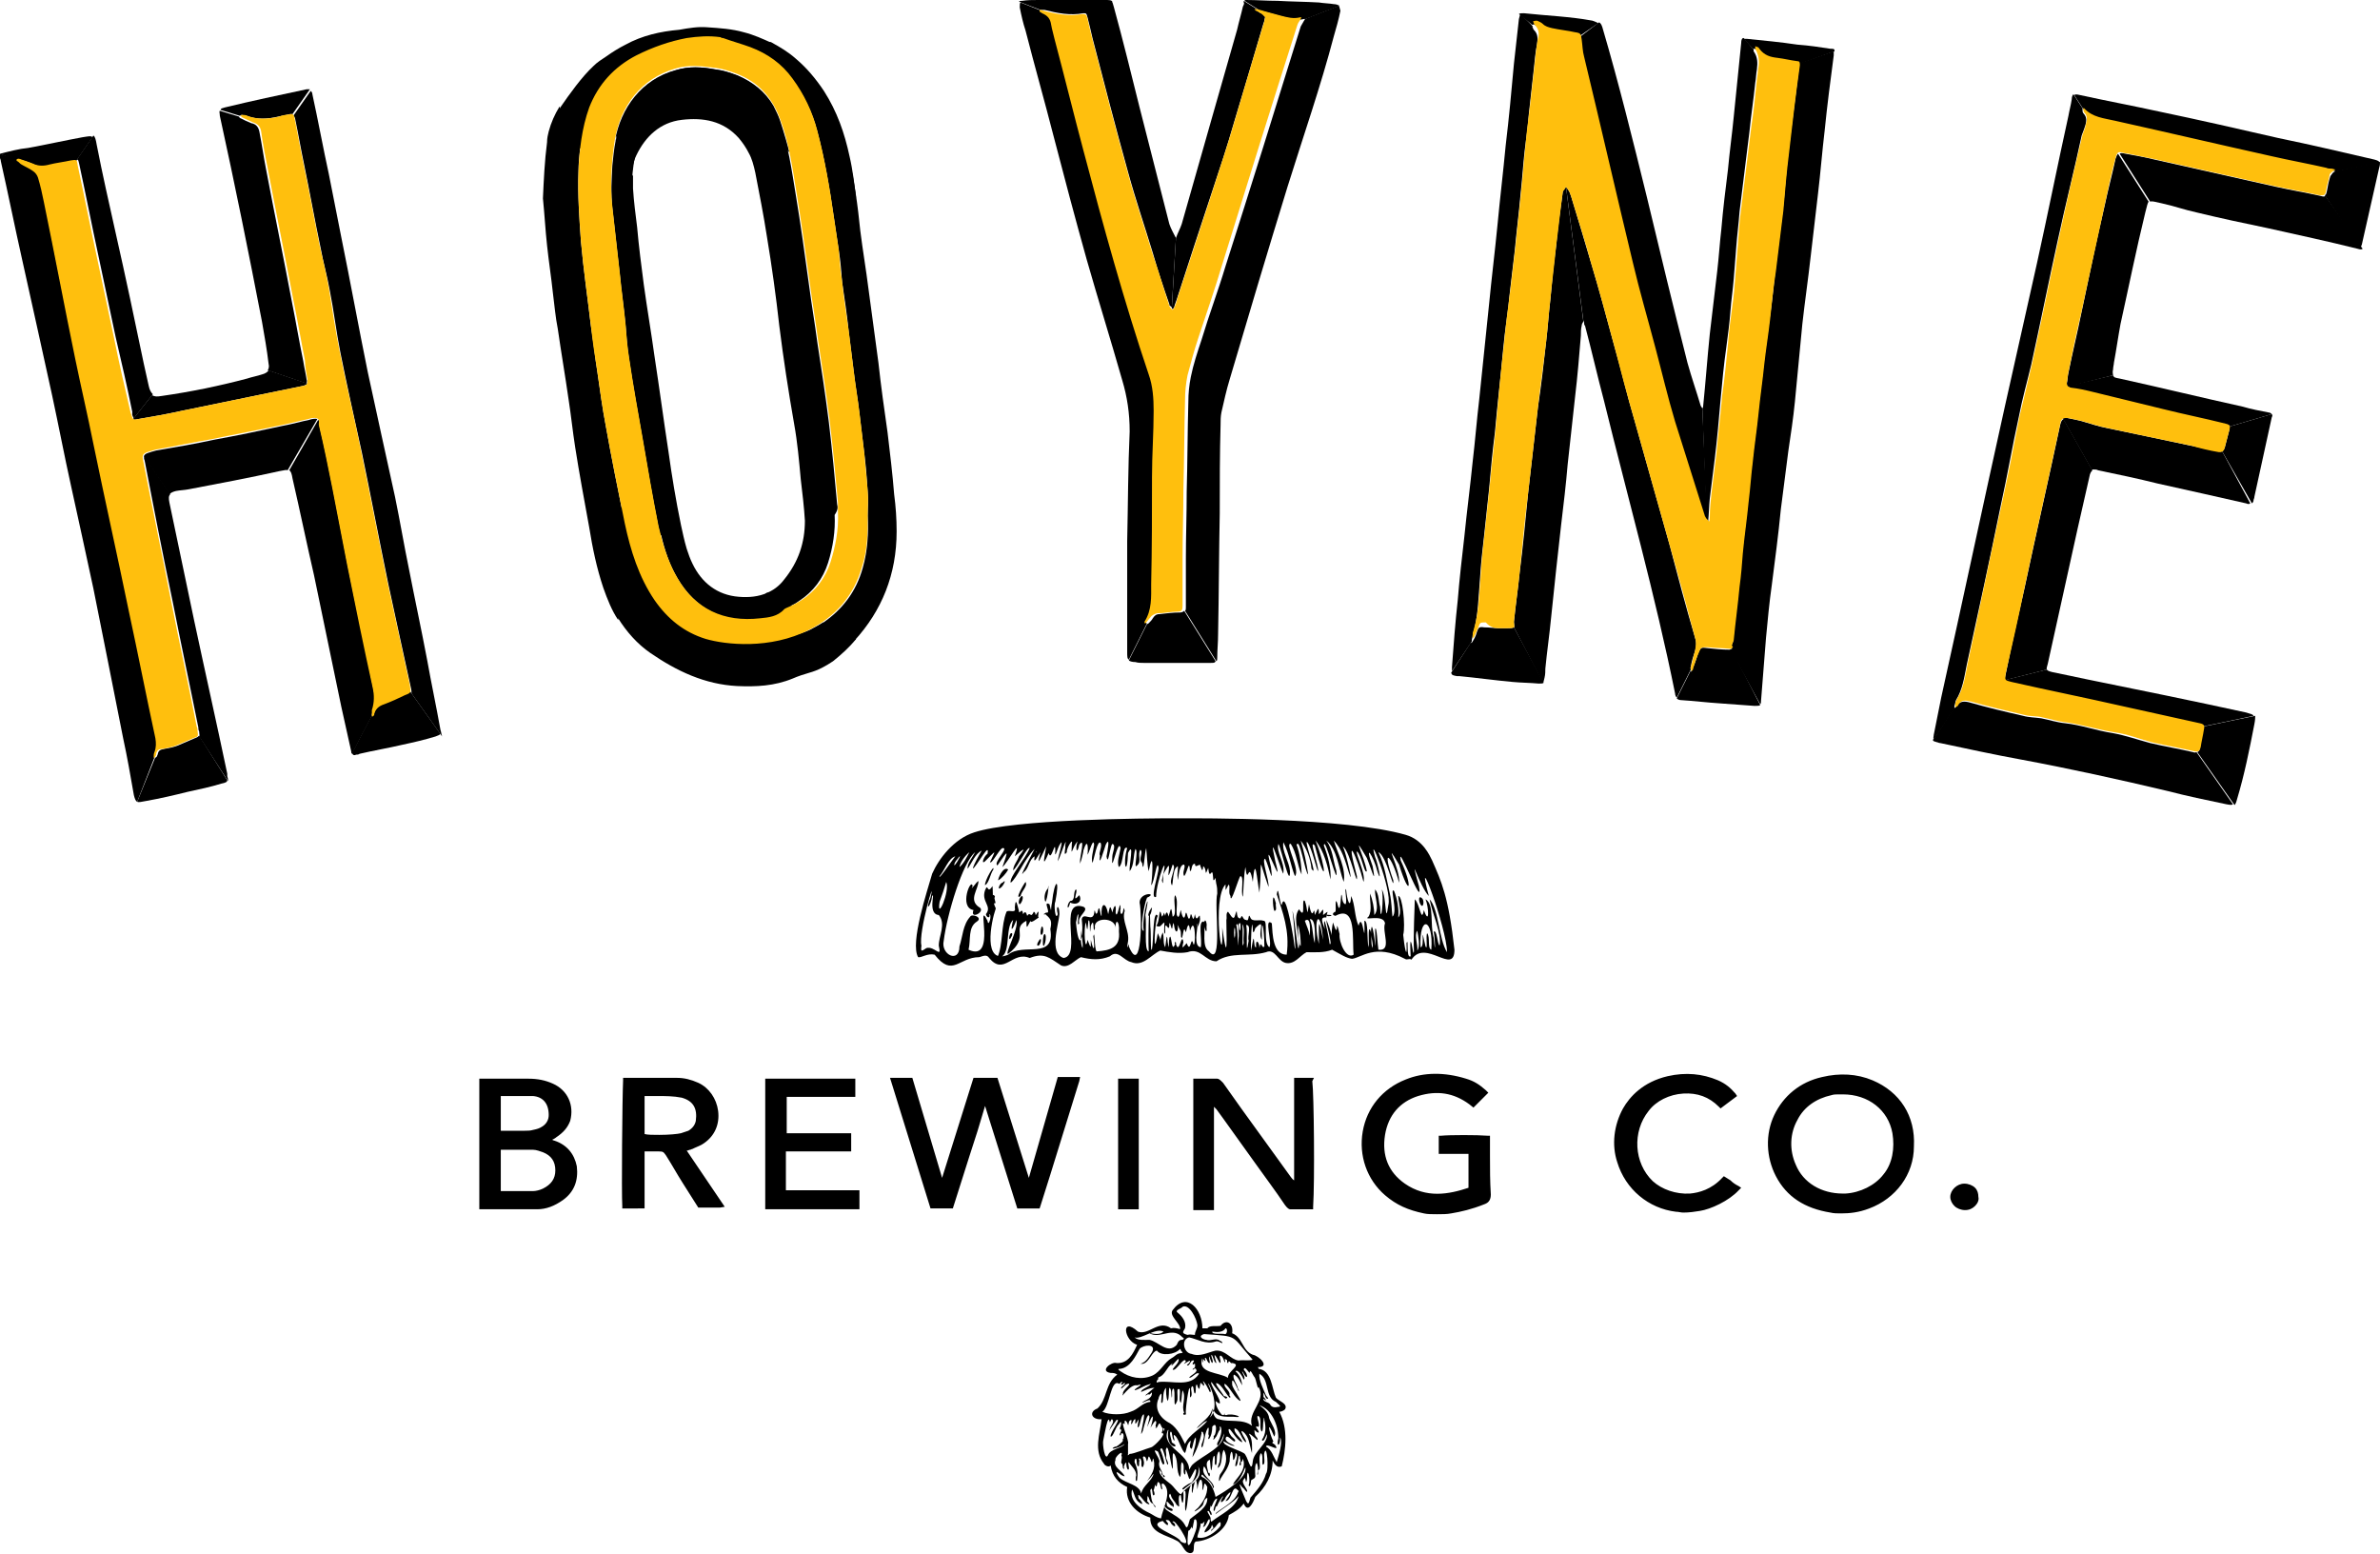
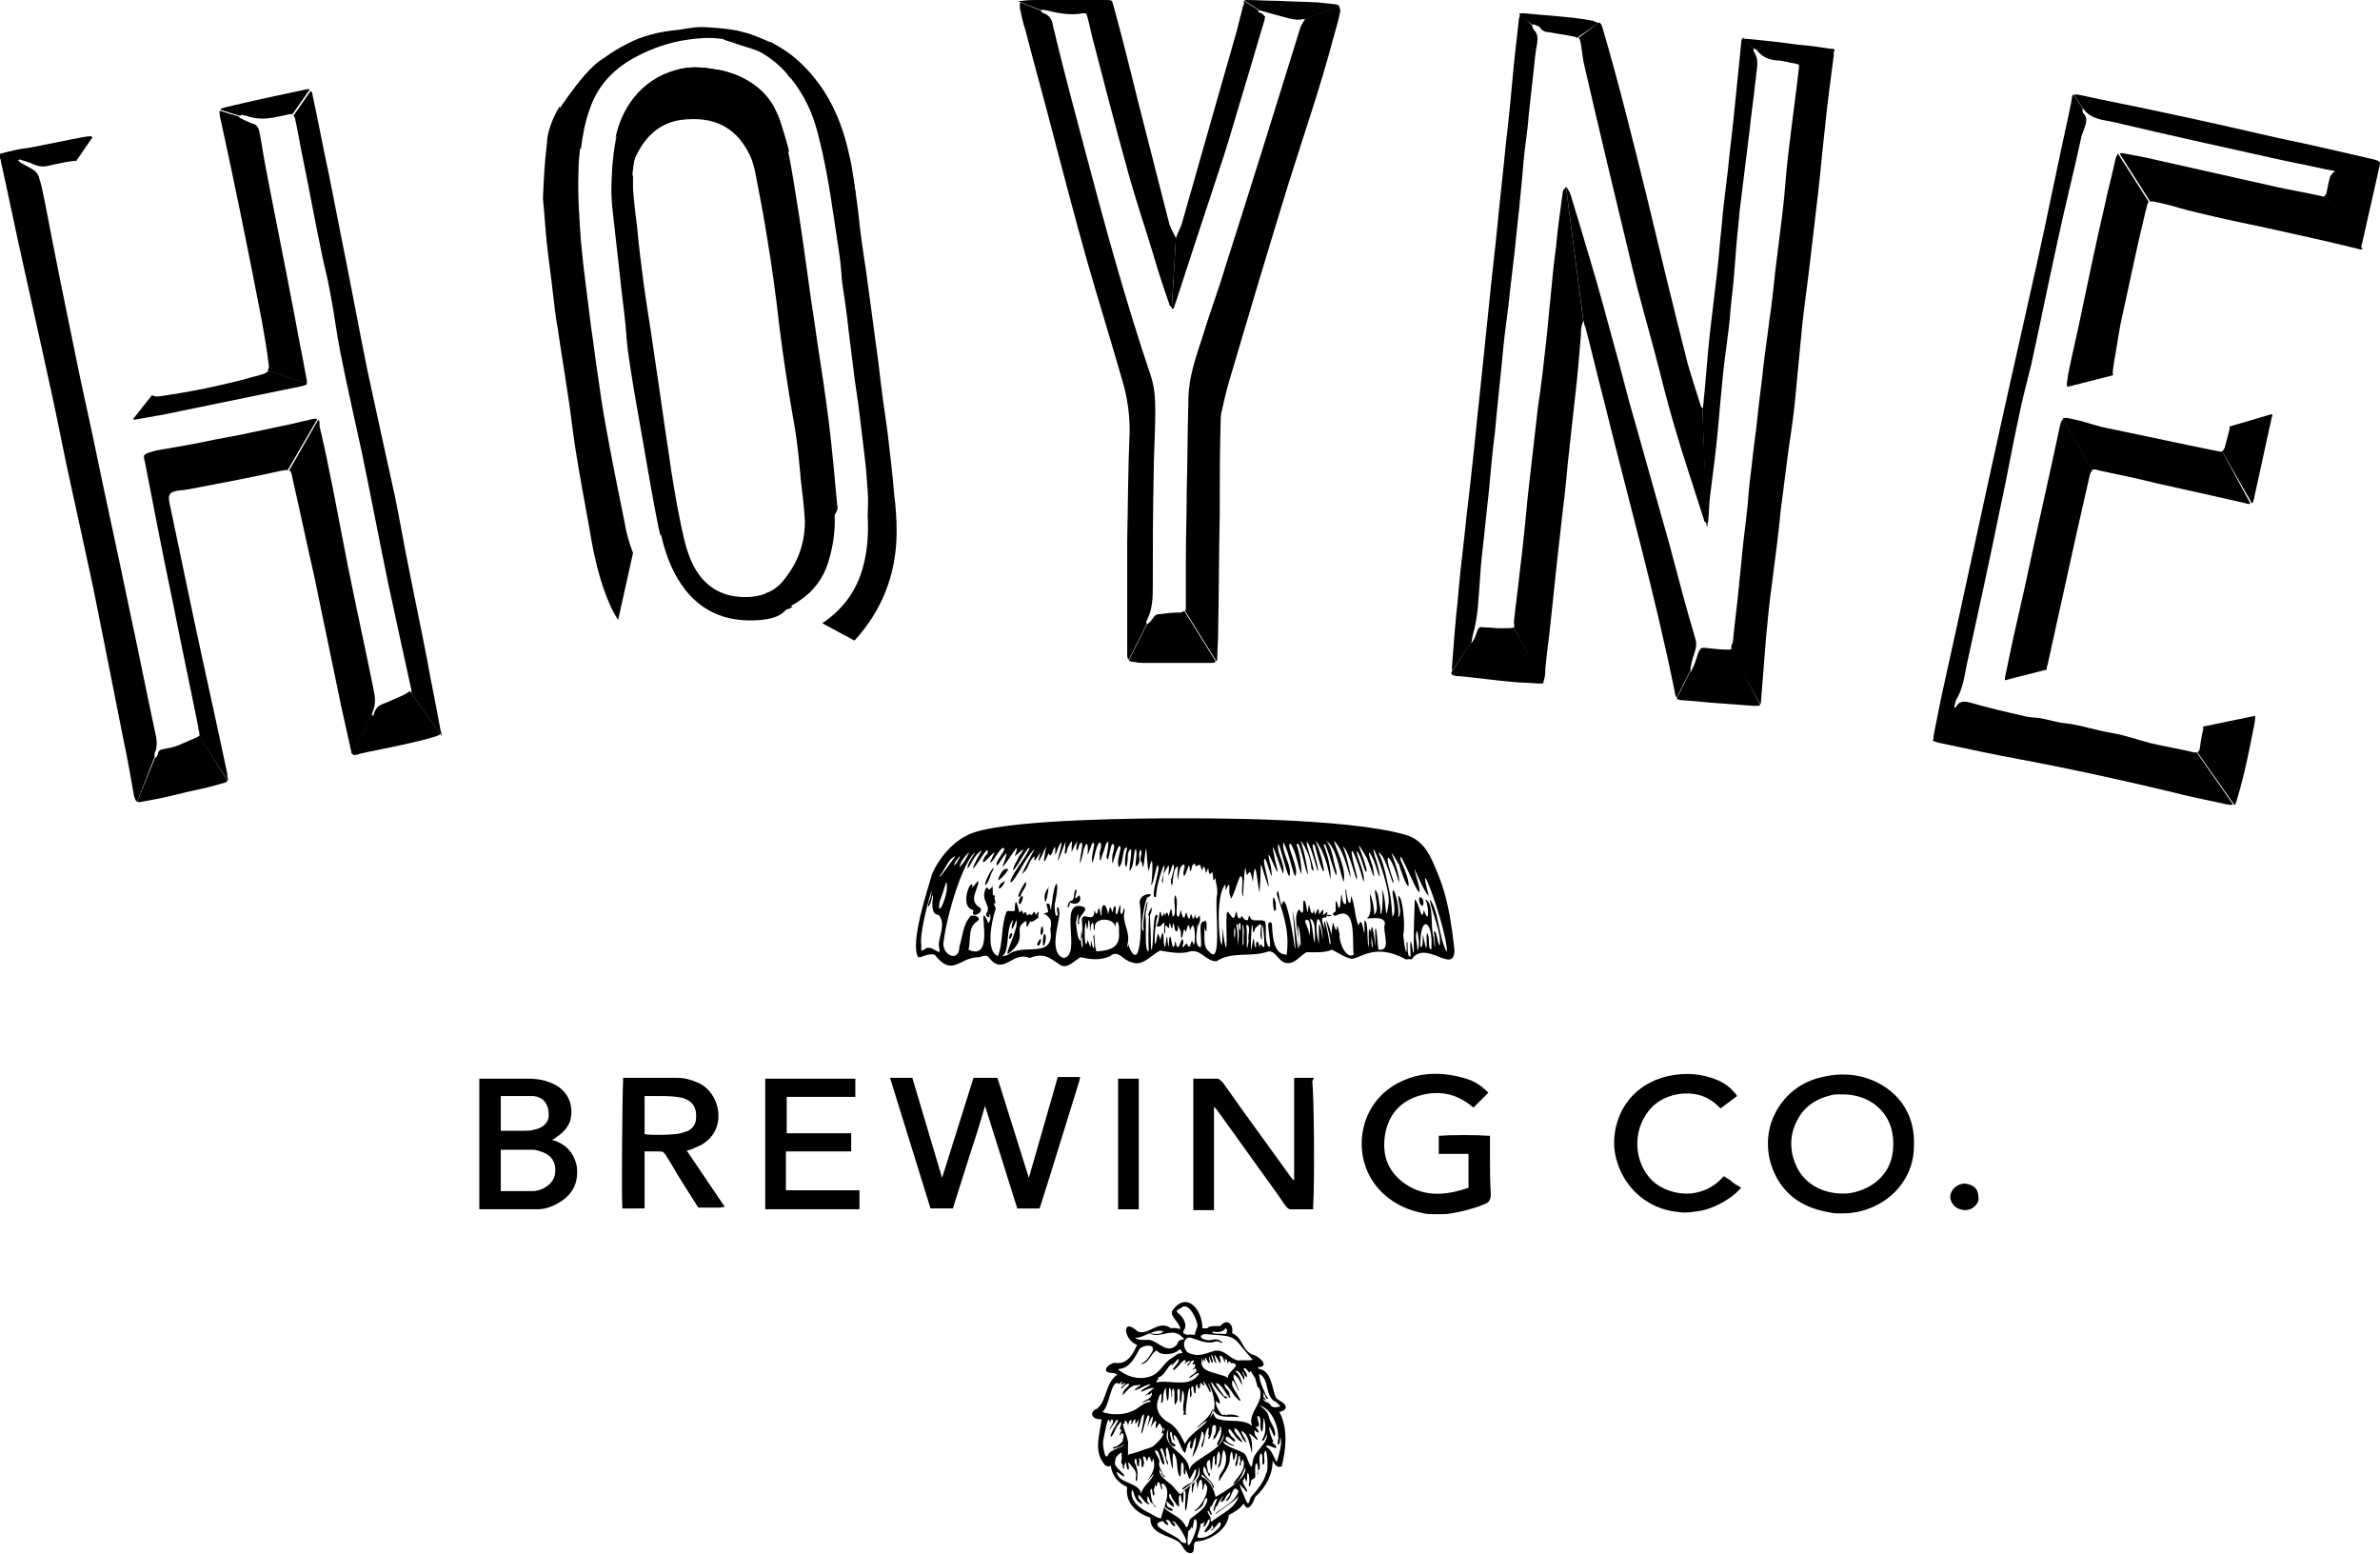
<svg xmlns="http://www.w3.org/2000/svg" version="1.1" x="0px" y="0px" viewBox="0 0 288 188">
  <g id="hops_REDUCED_auto_75_x2C_150:_1820-_x3E_540" class="style-0">
    <path id="_x3C_hops_from_sketch_x3E__3_" class="style-1 hops" d="M155.5 170.5c.4-.7-.8-1-1.1-1.4-.5-1.1-.5-3.3-2.1-3.5 0-.1-.1-.2-.1-.2 1.6 0 .1-1.4-.6-1.5-1.3-.5-1.2-2.1-2.5-2.6.2-1.2-.7-1.8-1.4-.9-.5.1-1.3-.1-1.6.3h-.6c0-2.3-1.9-4.5-3.6-2.2-.5.7 1 1.6.9 2.3-.4-.1-.7-.2-1.1-.1-1.5-1.1-2.7.9-4 .4-2.1-1.9-1.7 1.1-.1 1.6-.5 1.1-1.1 2.3-2.5 2.2-.6-.2-2.1 1-.7 1.2.3 0 .5 0 .8.2-1.5 1.1-1.2 3-2.4 4.1-1.1.4-.7 1.4.5 1.3-.2 1.8-1 3.8.3 5.4 0 .1.5.5.8.2.2 1.3.9 2.1 2 2.6-.3 1.8 1.1 3.2 2.8 3.7-.1 1.9 2 2.1 3.2 2.8.8.4.8 1.4 1.6 1.5.8 0 .2-1.1.7-1.4 1.7-.1 3.8-1.4 4-3.2.7-.4 1.3-.7 1.8-1.4.5 1.2 1.1 0 1.4-.8 1.3-1.2 2.1-2.7 2.1-4.4.3.6.6.9 1.1.7.5-2 .8-4.6-.3-6.6.2 0 .5-.1.7-.3m-3.7-3.9c.2.2.4 1.7.5 1.2 1 1.7-1.4 3-.8 4.7-1.1-.9-2.8-.4-4-.8-.5 0-.8-.8-.7-1.2.4 1 1.5.9 2.4.9 1.7.2-.1-.5-.8-.2-.4 0-.1-.2-.2-.2-.1.3-.1.1-.3.2-.4-.4-.8-1.1-.8-1.7.1.1.4.3.5.3.2-.5-1.3-2.4-1-2.6.4.6 1.2 1.6 1.7 2 .5-.1 0-.3-.2-.3-.1-.3-1.5-1.9-.7-1.5.6.4.9 1.2 1.4 1.7.3-.1-.2-.3 0-.4 0-.5-.8-.9-.6-1.3.6.4 1 1.4 1.6 1.9 1 .8-.7-1.3-.7-1.8-.1-1.2.5.2.7.6.1.4.2.1 0-.1-.1-.6-.7-1.2-.5-1.7.5.2.8.9 1 1.3 0-.5-.3-1.3-.8-1.7.3-.3.9.7 1 1 .3-.2-.2-.8-.2-1l.1.1c.6 1.2.7.3.1-.3.1-.5.5.2.7.4.1-.6.4.3.6.5m1.1 5.3c0-.3.1-.6.1-.1.2.8.2 1.7-.3 2.4.2.4.5-.5.6-.7.2 1.1-1.6 2.1-1.7 3.3-.2 1.8-.6-.8-1.1-1-.7-.4-1.6-.6-2.3-1.1-.7-.9.8.4 1.2.2-.4-.2-1-.4-1.1-.8.1-.8.8.3 1.1.3.3-.2-.4-.5-.5-.8-.2-.2-.4-1 0-.6.4.5.8 1.2 1.4 1.5.1-.4-1.1-1.1-.9-1.7.7.2.8 1.4 1.4 1.7 0-.3-.4-.8-.5-1.1-.1-.1-.1-.4.1-.2.8.6.8 1.7 1.1 2.6 0-.6.1-1.6-.3-2.2-.3-.5.8.5.9.6.2 0 0-.3-.1-.4-.2-.2-.2-.6-.2-.8.6.6.7.3.2-.3 0-.3.2 0 .3-.1.2-.3-.3-1.1-.1-1.3.6.1.1 1.6.5 1.9.2-.2.1-1 .2-1.3m-12.2 6.5c-.1-.6-.6-.9-.4-1.6 0-.5-1.1-1.7-.2-1.2.2.2.6 2.2.8 1.4-.1-.5-.3-1.2-.5-1.6.3-.9.7 1.7.9 1.8.2-.1-.2-.7-.2-.9.1-.4-.1-.7 0-1 .3-.9.6 2.3.8 2.4.1-.2-.2-2.7.3-1.6.4.8.1 1.9.6 2.6.2-.5 0-1.3.2-1.8.5.3 0 1.3.4 1.5.1-.1 0-.5.1-.6.6 1.4.2 1.6 1.1 0 .4-.3-.1 1.5-.5 1.6-.3.1-1.4.8-.9.8.9-.7 2.1-1.4 1.8-2.8.8 1.7-1.4 2.3-2.1 3.4-.5-.3-.8-.9-1.3-1.3s-1.4-1-1.3-1.7c.1.1.2.3.3.4-.1.3-.1.2.1.2.1.6.5.2 0 0m-4.2-3.7c.2-.4-1.1-3-.4-2.4-.1-.8.3-.3.4.1.1.1 0-.6.4-.6.1 0-.1.5 0 .5.2-.1.2-.6.5-.6-.1 1 .1.4.4 0 0 .2-.2.8-.1 1 .3-.1.3-1.4.7-1.6.2.4-.7 3.4-.1 2 .1-.4.6-2.5.8-1.7 0 .4-.6 2.1 0 .6.6-1.4.4-.1.2.5-.3.8.5-1 .6-.5.1.2-.2.6 0 .6l-.1.2.2-.1c.3-.6.3-.7.6 0 .3.1-.1.6 0 .7.7-.1-.9 1.6-1.3 1.7-.7.2-2.1.8-2.6.8-.1.1-.3.3-.2 0v-1.2m3.8-8.1c.7-.3.9-1.2 1.5-1.6l.1-.1c-.5.9.5-.4.7-.5.2.4-.6 1-.7 1.3.4.3 1.4-1.7 1.6-1 0 .1-.3.3-.2.3.2-.1 1-.7.6-.1-.1.1-.4.3-.2.3.3 0 .3-.5.6-.6.4-.1 0 .3 0 .4l.1.1c.3-.3.2.1.2.3 0 .1-.5.3-.2.3.2-.2.3-.2.4.1-.1.4-.8.6-.9.9.4 0 .9-.8 1.2-.5-1.1 1.7-3.2.8-4.9 1-.2.1-.3.1-.2-.2.3-.1 0-.4.3-.4m-.1 2.6c0-.2.2-.5.3-.6.2.1-.2 1.6.2 1 .1-.6 0-1.3.4-1.7 0 .4 0 1.2.2 1.6.2-.4.1-1.2.2-1.6.3.1.2.9.3 1.2.1-.3-.1-1 .2-1.1.3.2-.1 2.8.4 1.6.2-.3 0-1.1.1-1.5.6-.4 0 1.4.4 1.6.1-.4.1-1.1.2-1.5.5.9-.2 1.9.2 2.7-.2.1-.1.2 0 .3 0-.1.3 0 .2-.2-.1-.5.6-5.2.5-1.9 0 0 .1-.2.1-.1.3-.4-.2-1.1.2-1.3.2.1.1.8.3.9.2-.2 0-.9.2-1.1.1 0 .1.3.2.4.2.5.2-.6.3-.6.1-.1 0 .3.2.1 0 0 .1.4.2.2s-.2-.4-.1-.5c.3.3.5.7.7 1.1 0 .1.2.4.2.1.1-.2-.6-1.3-.2-.8.6 1.1 1.1 3.1.1 4l.1-.2c.1-.2.3-.7.2-.9-.2 1.1-1.4 1.7-1.9 2.4.4-.2.8-.8 1.3-.9-.8 1-2.2 1.6-2.7 2.8-.4-.8-.9-1.9-1.8-2.5-1.4-.7-1.9-1.9-1.4-3m5.4-4.8c.1.1.4.6.2-.1.2-.2.3.7.6.6 0-.2-.1-.5-.1-.8.1 0 .2.7.4.8.2-.2-.2-.8-.1-1 .2.1.3 1 .6 1-.5-1.6-.1-.9.4 0 .3-.1-.2-.8.1-.9.3.1.4.6.5.8.2 0-.2-.6.2-.3.2 0 0 .4.2.4.1 0 0-.2.1-.2.2 0 .2.3.4.2 1.3.2-.6 1-.5 1.8-1-.7-3.8-.5-3.1-2.4 0 .6.1.8.1.1m-4.8 8.7v-.3c.2-.1.1.4 0 .3m3.5 4.1c-.2.2-.3.5-.4.6 0-2-3.4-2.7-2.6-4.7 0 0 0-.1.1-.1-.2.7 0 2 .8 2 .2-.2-.3-.4-.4-.5 0-.3-.4-1.2-.1-1.3.2.1.1.9.4 1.1.1-.1-.2-.6 0-.7l.2.2c.4.5.7 1.7 1.1 2 .2-.4.2-1.2.7-1.5 0 .3-.3.8.1 1 .2-.4.2-1.1.5-1.4.1.8-.3 1.6-.4 2.4.5-.8.9-1.9 1.1-2.9-.1-.3.2-.2.2 0 .3.5-.3 1.3-.2 1.6 0 .3.2-.1.2-.2.2-.7.2-1.5.6-2.1.2.2-.1.7.1 1 0 .1-.2.4 0 .4.3-.4.4-1 .4-1.5.6-.7.5.6.3 1-.1.1-.2.2-.1.3-.2.4 0 .3.2 0 .2-.2.3-.7.5-.9.1-.1-.1-.5.1-.4.3.5-.1 1.5-.4 2-.1 1 .9-1 .8-1.3.2 1.8-2.5 2.7-3.8 3.9m1.2 1.2c.4.5 1.1.8 1.3 1.6v.1l.1-.2c-.2-.9-1.7-1.4-1.2-2.5.3.3.4.9.6 1.2.2 0 .1-.6-.1-.4 0-.5-.5-1.3.2-1.6.1.4.1 2.2.3.7 0-1.2.4-1.8.3-.2.3.6.2-.8.3-1.1.3-1 .4.2.3.7 0 .3-.3.7-.2.9.6-.5.3-1.6.7-2.2.5.9.3 2-.4 2.9-.2.2-.3 1.4 0 .6.4-.7.9-1.2 1.1-2.1 0-.9.3-1.8.4-.5 0 .9.4-.3.3-.5.5.1-.1 1.2 0 1.6.3 0 .3-.9.4-1.2.2-.3.1.3.2.4.1.2-.3.6 0 .7.2-.2-.1-.4.2-.5.1-.3 0-.5.2 0 .2 1.3-1 2.1-1.3 2.8.8-.3 1.2-1.4 1.5-2.1.3 1.3-2.4 2.9-3.6 3.6-.2-.9-.7-2-1.6-2.4-.2-.1-.1-.3 0-.3m1.2-17.3c.6.1 1.3.1 1.6-.4.3 0 .2.8-.1.7-.3-.1-1.6.1-1.5-.3m-1 .3c4.3.3 3.2.1 5.8 3 .4.3-1.3.1-1.6.2-1-.1-1.6-1.3-2.8-1.2-.9.2-1.9.8-2.9.4-1-.1-1.3-1.8-.3-2 1 .2 2 .9 3.2.5.3-.1.5.1.8.2.1-.1-.2-.3-.3-.3-.4-.4-1.2.1-1.6-.1-.3 0-1.2-.4-.3-.7m-3.2-2.6c-.4-.3.5-.5.6-.7.8-.4 1.7 1.4 1.8 2.2 0 .5-.3.7-.3 1.2-.3 0-.6-.1-.9 0-.7-.2-.6-.3-.3-.8.2-.8-.4-1.5-.9-1.9m-5.2 3c.8.3 2.5-1.2 3.5-.7-.4.4-1.1.3-1.6.2-.1.1.1.1.1.1 1.3.5 2.6-.9 3.8.4.3.1.1.3-.1.3-.4 0-.5.4-.6.6-1.1 1.2-2.2-.4-3.3-.6-.6 0-1.4.1-1.8-.3m-1.7 3.8c1.2-.2 1.8-1.5 2.3-2.4.4-.5 2.1-.7 1.5.4-.4.6-.7 1.2-1.4 1.4h.3c.8-.2 1.1-1.5 1.7-1.6.5.7 2.2.5 2.8-.2.1 0 .1.3.2.3.1.1.2.1 0 .2-.6 0-.8.4-1.2.6-.9.5-1.3 1.6-2.3 2.1-1.3.6-2.8.3-3.9-.5-.3-.2-.4-.3 0-.3m-2.2 5.2c.9-.6 1-4 2-3.4.1.1.2-.2.3-.2h.2c-.1 0-.4.4-.1.3.1 0 .2-.2.3-.2.2.2-.6.5-.4.7.3-.2.5-.6.9-.6.3.1-.8.8-.7 1.2-.4.9.8-1.2 1.7-1 .1 0 .6-.2.4 0-.2.2-.7.4-.7.6.5-.1.9-.4 1.4-.6.1 0 .8-.3.5-.1-.2.3-1.2.6-1.1.9.5-.2 1-.5 1.6-.5-.3.2-.7.6-1.1.9.1.1.3-.2.4-.1.2.1.3-.3.4-.2 0 .8-.8.8-1.2 1.2.2 0 1.1-.6 1-.1-1 .1-1.4.9-2.4 1.2-.9.4-2.5.4-3.4 0m.7 5.2c-.4.9-.7-1.3-.6-1.7.1-.4.6-3.6.8-2.2.1-.1.2-.7.4-.2 0 .4-.3.6-.4 1-.2.3 0 .1.1-.1.2-.3.5-.7.7-1 .7-.3-.8 1.5-.7 2 .3.1.6-1.2 1-1.5.4-.7.3.2.1.5.1 0 .1 0 0 .1.1.1.2 0 .2.1 0 .2-.2.4-.2.6.1.2.2-.2.2-.2.4-.1.3.7.1.8.4 0-.5.7-.7.8-.3 0-.8.4-.1.2.4-.1.8-.3 1.1-.5-.3.5-1.7.6-2 1.3m1.8-1.9v-.1c.1-.1.1.1 0 .1m-.4 4.7c-.1-.1-.8-1.1 0-.5.1.1.4.3.6.3-.3-.7-1.5-1.1-1.1-2-.2-.2 1-1.4.7-.5.2.3-.2.9.1 1 .1.1 0 .6.2.6.1 0 0-.2 0-.2 0-.1.2-.7.3-.5 0 .2 0 .6.2.8.3 0-.1-.8.1-.9.3.5.9.9.9 1.6-.1.2-.1.9.1.6.1-.9.1-1.3-.3-2.2 0-.1 0-.5.2-.4.1.2 0 .9.3.9.1-.2 0-.5.1-.7-.2-.3.1-.4.2 0 .1.2-.1.8.2.8.1-.2.2-.5.1-.8 0-.2-.2-.4 0-.5.3 0 .3.4.4.6.2-.3.1-1.1.5-.1 0 .1.1.2.1.2.1-.1.1-.7.2-.3.3 1.1-.3 1.9-.8 2.6.2-.2.5-.5.7-.8l.1-.1c-.2.9-1.3 1.4-1.5 2.4-.2-1.1-1.8-1.2-2.6-1.9m3.7 4.3c-1.1-.5-2.6-1.5-2.2-2.9.3.5.3 1.2.9 1.6.7.5.1-.4-.1-.5-.3-1.2.6.4 1 .6.6.3.1-.2 0-.3.1-.1 0-.5.1-.6.2.2.2.8.6.9.1.1.4.8.3.3-.5-.4-.5-1.2-.6-1.9.3-.7.2.7.4.6.2 0 .1-.4 0-.6.1-.2.1-.4.2-.7.2.6.2-.1.3-.3.4 0 .3.8.5.9.2-.1-.3-.8.2-.7 1.1 1-.1 3-.3 4.2-.6-.1-.9-.4-1.3-.6m3.7 3.4c-.3-.8-4.4-1.9-2.2-2.5.1.1.4.5.6.5.3-.2-.6-.7 0-.6.3 0 .4.5.6.6.4.4.4-.1.1-.3-.2-.1-.1-.2.1-.1.4.2 2.5 3.4.8 2.4m.5-2c-.5-.9-1.4-1.2-2.2-1.8-.2-.1-.5-.7-.2-.4.1.2 1 .8.9.3-.2-.2-.7-.2-.7-.6 0-.2-.1-.4.1-.3.2.2.4.5.6.5 0 .1.1.2.1.1.3-.5-.9-1.1-.4-1.6l.1.2c.1.5.5.7.7 1.2.1-.1.2.3.3.1 0-.2-.2-1.5.2-1.3.2 1.8.4.5.3-.4.6-.8 0 2 .3 2.3.3-1 .2-2.3.6-3.1.3-.6 0 1 .2.9.2-1.1.5-2.5.6-.4.2-1.6.7-1.6.6.1.3-.3.1-1.4.6-.4 0 1-.5 1.8-1.1 2.5-1.2 1 .4.1.6-.4.1-.3.1-.6.5-.8.1 1.2-1.3 1.9-2.1 2.6-.2.6-.3 1.4-.6.7m1.3.7c-.7 2-1.2 2.6-.9 0 .3-.1.3-.4.4-.5.1.7.2-.4.3-.7v-.1l.1-.1c.4 0 .2 1.2.1 1.4m3-.6c-.5.7-1.8 1.7-2.8 1.4 0-.4.4-1.1.4-1.7.3.1.2-.1.5-.2-.1.1-.1.3-.1.4-.3.4.1.2.2 0 .1-.1.4-1 .5-.6.1.5-.8 1.3-.6 1.5.3-.1.7-.4.8-.7 0 .1 0-.2.1-.2 0 .1.2.3.1.4 0 0-.4.3-.2.3l.5-.5c.8-1.1.6-.2.6-.1m2.1-4c-.4 1.1-1.7 1.7-2.6 2.4 0 0-.1.1-.1.2l.2-.2-.2.2.1-.1c.9-.7 2-1.3 2.7-2.1-.4 1.5-2.2 2.2-3.3 3.1-.1-.1-.1-.2-.1-.3.1-.3-.6-1-.3-1 .2 0 .2.5.4.5.1-.2-.1-.5-.2-.6 0-.1.1-.4.1-.6.1.7.3-.8.8-.8 0 .2-.6 1.3-.4 1.5.2 0 .1-.6.4-.6 0-.2.8-1.5.7-1.1-.4.6-.3.9.2.3.1-.3.4-.7.7-.9 0 .4-.4.8-.6 1.1.8 0 .8-2.2 1.5-1.3.2.1 0 .2 0 .3m3.4-2.3c-.3 1.1-1.1 2-1.8 2.8-.2.1-.2 1.3-.6.5-.1-.3-1.3-2.9-.5-1.7.3.2.4.5.6.6.2-.3-.8-1.1-.4-1.5.3-.7.2.9.4 0 0-1.9.5 0 .2.7.2.4.3-.5.3-.6.2-.2.6-.2.5-.7 0-.3-.1-1.3.2-1.4.1.3.2.7.1 1 0 .1-.1.5 0 .4.1-.1-.1-.6.2-.6.2-.5-.2-1.5.2-2 .3.3.1 1 .2 1.4.4 0 .1-1 .2-1.4.3-1.3.6 2.1.2 2.5m1.5-4.3c-.3 1.2.3.9.2-.1.4.5-.2 2.3-.4 3-.4-.7-.6-1.5-1.3-1.9.1-.5 1.8.8 1.1-.2-.2-.2-.5-.2-.2-.4-.5-1-.9-3 .1-.6.4-.6-.4-1.6-.6-2.2-.1-.8-.7-1.2-1.2-1.6 1.5.5 2.3 2.4 2.3 4m0-3.8c-.4.1-.8.1-1-.3-.2-.3-.9-.3-.8-.7 0 0 .3.3.3.2 0-.1-.2-.3-.3-.4v-.5c.2.2.2.6.4.7.4.1 0-.2-.1-.4-.3-.7-.9-1.9-.8-2.6 1.3.7.6 2.8 2 3.4.3.3.8.6.3.6" />
  </g>
  <g id="Brewing_Co" class="style-0">
    <path class="brewing" d="M69.8 141.1c-.3-1.5-1.2-2.6-2.7-3.1-.1 0-.2-.1-.3-.1.2-.1.4-.2.5-.3.9-.6 1.4-1.2 1.7-2 .5-1.9-.3-3.7-2.1-4.5-.9-.4-1.8-.6-3-.6H58v15.8h7c1.1 0 2.1-.4 3.1-1.1 1.4-1 1.9-2.4 1.7-4.1zm-9.3-8.5h4c1.2.1 1.9.9 1.9 2.3 0 .6-.3 1.1-.8 1.4-.3.2-.6.3-1.1.4-.3.1-.7.1-1 .1h-2.9v-4.2zm5.2 11.2c-.4.2-.9.3-1.2.3h-3.9v-5h3.9c.4 0 .9.2 1.2.3 1 .4 1.5 1.1 1.5 2.2 0 1-.5 1.7-1.5 2.2zm160.9-13.1c-1.9-.8-4-.9-6.1-.4-2.7.6-4.7 2.3-5.8 4.6-1.1 2.3-1 5.1.2 7.4 1.3 2.5 3.5 3.9 6.6 4.4.4.1.8.1 1.3.1 1 0 2.1-.1 3.4-.6 3.2-1.2 5.4-4.1 5.4-7.5.2-3.7-1.7-6.6-5-8zm1.3 11.4c-1 1.3-2.8 2.2-4.6 2.3h-.3c-2.6 0-4.8-1.3-5.7-3.5-.8-1.8-.7-3.8.2-5.4.8-1.6 2.3-2.6 4.1-3 .3-.1.6-.1.9-.1h.5c3.1 0 5.5 1.9 6 4.7.3 1.8 0 3.7-1.1 5zm-144.8-2.9c.2 0 .3-.1.4-.1.1 0 .2-.1.3-.1l.2-.1c.4-.2.8-.3 1.2-.6 1.3-.9 1.9-2.3 1.7-3.9-.2-1.5-1.1-2.8-2.4-3.4-.9-.4-1.7-.6-2.6-.6h-6.5v.3c-.1 2.1-.2 13.6-.1 15.2v.3H78v-6.9h1.7c.6 0 .6.1.9.5.7 1.1 1.3 2.2 2 3.3l1.9 3h2.6l.6-.1-4.6-6.8c-.1 0 0 0 0 0zm-.7-2.1c-.4.1-1.5.2-2.6.2-.8 0-1.4 0-1.8-.1v-4.6h1.5c1 0 2 0 3 .2 1.4.4 1.9 1.3 1.7 2.8-.1.5-.4.9-.9 1.2l-.9.3zm42.1 5.4-3.8-12.1h-2.9l-3.8 12.1-3.6-12.1h-2.7l4.9 15.8h2.7l2-6.3c.4-1.3.9-2.7 1.3-4.1l.6-2 3.9 12.4h2.7l.1-.3c1.6-5 3.1-10 4.7-15.1l.1-.5H128l-3.5 12.2zm34.5-12.1h-2.4v12.4c-.2-.1-.3-.3-.4-.4l-6-8.3c-.7-1-1.5-2.1-2.2-3.1-.3-.3-.5-.5-.7-.5h-2.9v15.9h2.5v-12.5l.3.3c.3.4.5.7.8 1.1l3.8 5.3c1.2 1.7 2.5 3.4 3.7 5.2.3.4.5.5.6.5h2.8v-.3c.2-3.1.1-13.6-.1-15.2l.2-.4zm21.3 9.5v-2.5h-.3c-1.2-.1-4.6-.1-5.6 0h-.3v2.2h3.6v4.1c-2.4.8-5.1 1.3-7.7-.5-2-1.4-2.8-3.4-2.4-5.9.4-2.4 1.8-4 4-4.7 2.3-.7 4.3-.4 6.2 1l.5.4 1.8-1.8-.3-.3c-.8-.7-1.4-1.1-2.4-1.4-2.6-.8-5.1-.8-7.3.1-2.8 1.1-4.7 3.4-5.2 6.3s.5 5.8 2.7 7.7c1.4 1.2 2.8 1.8 4.7 2.2.4.1 1 .1 1.6.1.6 0 1.2 0 1.7-.1 1.2-.2 2.5-.5 4-1.1.6-.2.8-.6.8-1.2-.1-1.6-.1-3.1-.1-4.6zm-85.2-.6h7.9v-2.2h-7.8v-4.4h8.3v-2.2H92.6v15.8H104V144h-8.9zm114.3 3.5-.8-.5-.2.2c-1.3 1.4-2.8 1.8-3.9 1.9-1.7.1-3.4-.5-4.5-1.5-2.3-2.2-2.5-6-.5-8.5.9-1.2 2.5-2 4.2-2.1 1.7-.1 3.1.4 4.3 1.6l.2.2 2-1.5-.2-.3c-.6-.7-1.2-1.2-2.1-1.6-1.9-.8-3.9-1-6.1-.5-3 .7-4.6 2.5-5.4 3.9-1.1 2-1.4 4.4-.7 6.5 1 3.3 3.8 5.6 7.1 6 .3 0 .6.1.9.1.7 0 1.4-.1 2-.2 1.3-.2 3.5-1.2 4.7-2.5l.3-.3-.3-.2c-.4-.2-.7-.4-1-.7zm-74.1-12.3h2.5v15.8h-2.5zM239 143.7c-.3-.3-.8-.5-1.3-.5-.9 0-1.7.8-1.7 1.6 0 .4.2.8.5 1.1.3.3.8.5 1.3.5s.9-.2 1.2-.5c.3-.3.5-.7.4-1.1 0-.4-.1-.8-.4-1.1z" id="_x3C_Brewing_Co_from_print_art_x3E__2_" />
  </g>
  <g id="bottle_cap_REDUCED_-_20_x2C__10__x2B__hand_work" class="style-0">
    <path id="_x3C_bottle_cap_from_sketch_x3E__3_" class="style-1 cap" d="M126 113.1c.3 0 .3-1 .1-1-.1-.1-.3.9-.1 1zm-3.8.5c0 .1.5-.7.2-.7-.2-.1-.4.8-.2.7zm3.7 0c-.1 0-.6.8-.3.8.2.1.5-.7.3-.8zm-.2-2.6c-.2-.1.1-.7-.1-.7-.5.8-.1.2-.5 0-.4.9-.4-.1-.8.5-.1-.3-.2-.7-.5-.2-.1-1-.5.2-.5-.4-.2-.7-.4-1.8-.5-.4.2.8-.7.2-1 .5-.7 1.7-.4 4-1.1 5.5 1.8.2.8-3.6 1.9-4.5-.4 1.6-.1 1.3.4 0 .3 1.1-1.5 4.2-1 4.1 2.7-2.1.3-3 2.2-4 0 1.2.1.7.5 0 0 .4.8-.3 1-.4zm.5 3.2c.1.9.6-1.1.2-1.2-.2.1-.2.9-.2 1.2zm.6-6.7c-.4.4-.5 1.2-.3 1.6.3-.3.5-2.8.3-1.6zm3.8.8c-1 1.1-.1-.5-.4-.7-.4.3 0 1.4-.7 1.4-.5.5-.3 1.4 0 .2.9.4 1.5-.2 1.1-.9zm-6.9.1c-.3 0-.6.9-.3 1 .2-.1.5-.8.3-1zm-.2 0c.1-.6.9-1.2.6-1.7-.2.2-1.4 2.3-.6 1.7zm-2.4-1c.3-.2.8-1.2.2-.6-.3 0-.7 1-.2.6zm-.3-.9c.4-.2 1-.9 1.2-1.3-.6-.5-1.3 1.2-1.2 1.3zm18.6 3.3c-.1 0-.6.9-.4 1 .3 0 .4-.9.4-1zm-19-.5c.2-.1-.2-.6 0-.8-.3-.8-.7.8 0 .8zm-.2-4.1c.2-.8-1.1 1.4-1 1.9.5-.3.6-1.3 1-1.9zm-1.8 4.5c-1.2-.9 0-2.1 0-3.1-.2 0-1.1 1.4-.7.6-.2-1.1-1.7 2.6.1 2.9-.5 1.3 1.7.1.6-.4zm42.6 1c-.2 0-.7-.1-.4.1.1.1.8 0 .4-.1zm15 4.2c-.7-6.4-1.6-8.3-2.7-10.8-.3-.6-1.1-2.5-3.2-3.1-7.3-2.1-24.7-2-27.6-2-4.3 0-19.7.1-24.6 1.7-2.5.8-4.3 3.2-5.1 5-.6 2.1-2.7 8.4-1.7 10.1.4.1 1.1-.5 2-.3 2.2 2.8 2.9.3 5.4.3.4-.1.9-.4 1.2.1 1.8 2.2 2.8-.9 4.9 0 1.8-.7 2.4 0 3.8.9.9.4 1.7-.7 2.4-1 1.2.3 2.3.4 3.5-.1 1-.9 1.6.5 2.6.7 1.4.6 2.4-.9 3.5-1.4 1.1.2 2.2.4 3.3.2 1.6-.6 2.1 1.1 3.5 1.1 1.8-1.2 3.9-.5 6-1.1 1.1-.5 1.4 1.1 2.4 1.3 1.1.2 1.7-.9 2.5-1.3 1 0 2.1.1 3.1-.3 1.1.6 1.7 1 2.4 1.1 1.1-.1 2.8-1.9 6.4 0 .3.2.5-.1.8.1 1.7-2.6 5.2 2 5.2-1.2zM125.4 103c.1 0 0 .1 0 .2v-.2zm-8.1.1c-.3.6-.7 1.4-1.2 1.8.1-.6.7-1.4 1.2-1.8zm-1.5.9c.8-1.1.1.3-.3.7-.1-.2.2-.6.3-.7zm-2.1 2c.6-.7 1.1-2.2 1.9-2.4-.4.5-2.1 3-1.9 2.4zm0 3.1c.5-1.4.4-1.1.8-2.4.5 1.1-1.2 4.9-.8 2.4zm-.1 5.3c.4 1.7-.5 0-1.5.3-.6.4-.7.5-.6-.3-.4-1.6 1.8-8.9 1.1-5.8-.7 1.7 0 1.2.2-.2.4-.6-.6 2.2.8 2.3.9 1.1 0 2.5 0 3.7zm17.4.3c-.3-.5-.2-1.8-.1-2.4-.1.8.2 1.7.1 2.4zm4.4-2c.2 1.9-1 2.3-2.7 2.4-.3-.3-.2-2.8-.4-1.8.2 1.3.1 2.2-.3.4 0 1.2 0 1-.4 0-.3 1.8-.5-1.4-.2-2.1.2 1.4.2.8.3-.2.3-.5.1 2.7.3.6.5-1.3.2 1.3.5.3-.3-1.4 2.6-1.4 2.5.1-.1-1.3.5-1.1.4.3zm11.9-4.6c-.4 1.4.7 9.1-1 7-.9-.6-.4-2.3-.6-3.6-.8-.2-.2 2.2-.4 3.1-.9-.1-.4-2.1-.4-2.6-.2-.5.1-.1.1.2 0-.5.3-.7.2-1.2 0-.8-.4.9-.6-.4-.3 1.6-.4-.9-.6.4-.3.7-.4-1.4-.6-.2-.2.7-.5-.5-.5-.7-.1.1-.2 1.3-.5.6-.1-.8.2-1.8-.2-2.4-.3.6.3 2.4-.3 2.6-.2-1.5-.2-.9-.5 0-.1-.6-.3-.7-.4-.1-.3-.7 0-.3-.4.1-.4-1.7-.2.7-.7 1.1.6.3.6-.2 1-.4 0 .2-.1 1.9.1 1.2-.1-2 .5.4.5-1 .1-.6.3 1.3.4.2.2-1 .1.7.5.7.4-.5-.3-1.5.4-.2.2.3 0 .8.2 1 .2-.3.2-1.7.5-.7.2-.9.4-1.3.5-.2.7-2.2.7 2.3.4 1.6-.3-1.2-.3 1.3-.8-.1-.3.3-.7 1-.4-.1-.2-1.4-.5 1.6-.9.2.1-.3-.3-.3-.1 0-.4 1.1-.4-.7-.6-.9-.3.3 0 2.2-.3.7-.1-1.6-.2.1-.3.6-.3-.5-.1-1.2-.3-1.8-.6 1.3.1 1.5-.6.1-.6 3.6-.4-1.4 0-2.1-.6-.9-.5 3-.7 4-.2.7-.1-2.1-.2-2.7-.1-4.9-.3.9-.2 3-.6-.1-.2-3.3-.4-4.4.8-3.9-.5.1-.2 1.9-.5.2 0-3.1.4-4 1.4-.6-.9-.7-.9.6.3 1.3.3 9.1-1.3 5.3.1-.9-.4 1.1-.1-.6.2-1.3-.8-2.5-.4-3.7-.2-.8-.1.1-.3.3-.2.3-.3-.4-.2-.5 0-1.7-.4 1.5-.6.4.1-1.2-.2-.9-.4 0-.3-1.1-.3-.6-.5.2-.3-1.6-.9-1.4-.8.2-.2.1-.2-1.8-.5-.4-.3.6-.3-.9-.4.1-.2 1.1-1.3-.2-1.5.7.3 2.7-.4 3.9-.7.4.1-.3.1-.9.3-1 0 .2-.2 1.7.1 1.1-.3-.9 1.3-1.6.5-2-3.2-1-.1 5.9-2.4 6.2-1.8-.6-.6-4-.5-5.3 0-1.2-.5-1.1-.2 0-.3.9-.5-1.2-.3-1.5.6-3-.1-2.8-.4.1-.2.9 0 1.4-.3.2-.9-.5.3 1.2-.4 1-.7.4 0 .1 0 .3.6.5.7.8.5 1.7.6 3.8-3.3 1.6-5.1 3.1-3.1 1.3-2.1-3.9-1.5-5.6-.5-1-.3-1.8-.4-2.7-.7 1.1-.5-.5-.9.5-.5 1.4.9 1.9.1 2.9.1.5.6.5.4 0 .4 0-.1 1.7-.2.8-1.5-2.9 1.2 5.1-2.3 3.5.3-1.2-.1-2.7 1-3.4.8-.5-.6-1-.8-.6-.9 1-.9 2.4-1.3 3.6 0 2.1-2.3 1-1.9-.7.4-3.2 2.3-9.5 3.8-10.7-.3.6-1 1.4-.9 2 .5-.7.9-1.8 1.7-2.2-.9 1.5-1.8 3.5-.1.9.3-.4 1-1.6.8-.5-.5.3-.9 1.6-.1.7 1.2-1.2 1.1-1.2.4.3.2.3 1-1.4 1.5-1.7.9-.1-1.2 1.8-.6 2.1 1.4-2.1 1.3-1.8.6.2.7-.6 2.4-3.9 1.5-1.3.8-.7 1.6-1.4.5 0-.2.6-.7 1.1-.7 1.7.6-.5 1.7-2.9 2-2.7-.5 1.3-2.5 3.5-2.3 4.2.8-.6 1.6-2.8 2.9-4.1-.3.6-2.1 3.9-1.3 2.8.6-.4.6-1.5 1.3-1.9-.2 1.2.4-.1.7-.5-.6 2.3.2.3.7-.7-.2 1.3-.6 2.9.3.8.3 1.2.8-1.8.8-.3-.1 1.3.3-.5.6-.8.5-.9-.3 1.7-.3 2.1.3-.5 1.2-3.4.9-1.9.1.2-.3 1.5.2.8-.1-.4.8-1.9.6-1-.1 1.9 0 .4.7-.3-.3.7-.1 1.8.2.4.8-1.1 0 1.7.1 2.1-.1.7.4-1.1.4-1.4.5-1.6.6-.5.5.5.2-.2.7-2.2.8-1.2-.1.8-.4 1.6-.2 2.2.2-.5.6-2.9 1-2.4.2.5-.3 1.2-.1 1.5-.2 1.7.5-.7.7-1.3.6-1.2.2.9.1 1.4.2 1.3.4-1.2.7-1.5.5.1 0 1.1 0 1.5-.2 2.7.7-2.4 1-1-.1.7-.5 1.7-.2 2.3.6-.4.4-2.7 1-2.3-.6 2 0 3.6.1.6.8-1.6.1 1.6.2 2.2.6-.8.4-1.9.7-2.7.4.3-.3 2.6.2 2 .6-.5 0-1.3.4-1.9.4.4-.3 1.1.2 1.6.2 1.6.3-1.3.5-1.8.1.8.1 2 .3 2.8.6-3 .5.3.3 1.7.4-.3.7-3.4.9-2.1 0 .7-1.1 3.9-.3 3.5 0-1.9 1.7-6.2.7-2 .2 1 .1-.5.2-.8.5-.8.8-1.6.6-.1-.1.9.4-.7.5-1 .5.2-.3 1.6-.2 2.2.3 1.2.1-1.6.7-1.9.3-.5 0 .9.1 1.2.1 1.3 0-1.6.8-1.5.2.4-.3.9 0 1.4.4-.5.6-2.2.7-.6.3-.1.1-.9.6-.9 0 .5.3.2.6.1.2.5.3 1.1.4.2.5.3.1 1.5.6.2.2 1.8.5-.5.6 1.2 0 .8.4-.4.3.2.1.9.2.6.2 1.7zm2.1 5.4c-.1-.3-.1-1 0-1.3.1.2.1 1 0 1.3zm.5-.3c-.2 2.8 0-.2-.3-1.3.3-.5.3 1 .3 1.3zm.1-.6c0-.2-.3-1 .1-.9 0 .3.1.7-.1.9zm.5 1.5c-.3 1.2 0-1.8-.2-2.3.4.4.1 1.6.2 2.3zm.6-.3c-.4 2.5-.1-1-.3-1.9.7 0 .1 1.4.3 1.9zm1.9.7c-.3.4-.4-.9-.6.2 0-.8-.5-1.2-.4-.1-.4.2-.1-2.7-.6.4-.1-.8.1-4.5.2-2.6 0 .7.2.3.3-.1 1.4-1.4.2.6.8 1.4-.1-3.2.3-1.4.3.8zm4.4-.1c-.2.3-.4-2-.3-2.5.2.8.3 1.7.3 2.5zm1.1-1.2c-.1-.6-.4-1.2-.6-1.8.8-.6.6 1.3.6 1.8zm.6.9c-.3-.9-.2-2-.6-2.9.8-.1.6 2.3.6 2.9zm1-.4c-.6-3.1-.5-2-.5.5-.8-3.1.2-4.6.5-.5zm7.9-4.2c-.4 2.8-.2-1.1-.8-1.9.3.9-.1 4.7-.2 2.1-.2-.6-.1-1.5-.6-2.1-.1.9.6 2.3-.1 3.1 0-.8-.2-1.8-.5-2.6-.1.9.3 2-.2 2.8-.8.6 1.8-.4 2 .8-.4 1 .9 3.4-.8 3.2-.1-.5-.2-3-.4-2.5.1 4.3 0 .4-.4-.3-.3.8.2 1.8.1 2.6-.3-.6 0-1.5-.3-2.2-.3-.5-.1 1.7-.2 2.1-.2-.7 0-3.3-.5-3.2.1 3.9-.2-1.4-.7.6-.5-1.1-.4-2.5-.9-3.6-.1 1.8-.5.4-.6-.7-.3-.7.2 1.5-.1 1.7-.3-.1-.4-.6-.4-.9-.2-1.3-.1 2.9-.6.7-.3-.7-.1.9-.2 1.1-.3.1-.5.4 0 .5 2.6-1.4 2 2.9 2.2 4.7-.9.6-1.8-1.5-1.7-2.5-.6-2.6 0 1.1-.8-1.4-.5 2.6.4 2.3-.8-.3 0 .6.8 3.2.4 2.9-.1-1-.9-4.4-.6-1.8-.2-.7-.7-1.5.2-1.4 0-.6.5-1-.4-.3.1-1.2-.1-.4-.5-.1 0-1.2-.2-.4-.5.1-.1-1.6-.2 1.2-.7-1.3-.3 1.8-.1.7-.5-.4-.5-.5.2 2.5-.7 1-.7.9-.2 2.2 0 4.2-.1 2.2-.5-3.2-.8-4 .2 1.5.6 7.2.1 3.2-.2-1.2-1-5.8-1.4-3.9-.3-.2-.4-2.7-.6-1.3.7 2.1 1.6 4.4 1.2 7.3-1.7 0-1.7-2.5-1.8-3.8-1-.8.1 2.4-.3 2.9-.8-.6-.1-3.3-.7-3.2-.5-.2-1.4.2-1.6-.4-.3-.7-.1.6-.5.3-.5 0-.4-.9-.7-.2-.7.1-.2-1.8-.7-.2-.2.5-.6-.4-.8-.6-.3.2-.1.7-.2 1 .1 4.1 0 4.4-.5.9.2 6.3-1.3-3.5.4-5.2 0 1.1 0 .6.4 0 .2.4-.1 1 .2 1.4 0 1.3 1-2.3 1.2-2.4.5 0 0 2 .3 2.5.1-1.1.1-2.5.3-3.6.3 2.5.4-1.1.9 1.8.3-3.5.5-.3.8 1.3.4-4-.3-4.7 1.1-.7.1-.8-.9-3.4-.4-3.4.5 1 1 3.5.7 1-1.2-4.7 1.7 3.7.5-.8-1-4.6 1.1 2.5 1 1.5.2-1.2-.9-2.5-.6-3.5.4.7 1.4 5.5 1.4 3.3-.1-1.2-1-2.4-.8-3.5.7 1.3.9 2.9 1.4 4.1.7-.7-1.3-4.1-.5-3.9.7 1.1.8 2.6 1.3 3.7 0-1.1-.2-2.5-.6-3.6.4-.9 1 3.3 1.4 3.6-.2-1.4-.5-2.8-.9-4.1.7.9 1.2 2.2 1.3 3.4.9 1.4-1-3.7-.5-3.2.6.8 1.1 3.3 1.3 3.5.1-.7-1.2-4-.4-3.1 1.4 5.3 1.5 3 .1-.6 1 1.2 1.5 3.2 1.8 4.7.1-1.3-.3-2.8-.8-4.1.1-1.4 1.8 5.6 1.5 3-.4-1.2-.4-2.5-1.2-3.6 1.3 1 1.5 3.4 2.1 5 .3-1.6-.7-3.4-1.2-5 1 1 1.4 2.5 1.8 3.8.7 2.2-.3-2.3-.7-3.1.9.6 1.8 5.3 1.7 3.6-1.5-5.6 0-2.4.8.7.3-1-1-3.4-.8-3.7.6.5.9 2.8 1.2 2.4-.3-1.8-2-5 0-1.6.5 1.2 1.2 3.7.7 1-1.1-3 .1-1.3.6.7.6 1.7 0-1.2-.3-1.8-1-3.5 2.1 3.9 1.6 5.8zm3.5 5.5c.1-.7-.4-1.8 0-2.4.1.6.4 1.9 0 2.4zm1.7-.1c-.5-.2-.1-1.5-.5-2-.2.3.1 2.2-.2 1.6-.7-3.2 0 .1-.6.1-.2-4 1.6-3.5 1.3.3zm1.9.3c-1-1.6-1-5.2-2.1-6.4.3 1.7 1.5 4.2 1.2 5.6-.3-.3-.3-1.9-.7-1.7.2 1.2.2 3.2 0 .8-.5-1.6.1-4.1-1-4.7.4.9.5 3.3-.2 1.3-.3 1.7-.5-.8-1.1-1.3 0 .9-.2 4.3-.1 6.3-.1.7-.2-1-.4-1.2-.1.5 0 1.3 0 1.8-.6.3-.2-2.4-.5-1.6.1 2.4-.3.2-.4-1 .3-1.1-.1-4.8-.6-4.7 0 .8.5 2 0 2.6.1-1-.1-2.2-.5-3.2-.6-.6.5 2.5-.2 3.1-.1-.8-.1-1.8-.3-2.7-.4-1.7-.6-3.4-1.4-5.1 1 .4 1.9 5 1.8 3.4-1.5-4.2-.2-3.1.7.3.2-1.6-2.1-5.7 0-2.2 1.3 4.2 1.7 2.7.2-.5-.5-2.5 2.8 6.3 2.2 3.1-1.3-4.7.1.1 1.2 1.2-1.8-6.7 2.2 3.9 2.2 6.8zm-3-6.5c-.6-.6-.4.8 0 .9.2-.1.2-.7 0-.9zm-26.1 3.4c.1-.4-.2-1.2-.3-.4 0 .6.4 1.6.3.4zm8.4-2.8c-.5-1.9-.4.5-.2.9.4 0 .1-.7.2-.9z" />
  </g>
  <g id="Hoyne_New_for_bevelling">
    <g id="E">
      <path id="E_main_bottom_right_2_" class="style-2" d="M247.7 81c-.1-.1 0-.3.1-.7 1.2-5.4 2.4-10.9 3.6-16.3l1.5-6.6c.1-.3.2-.4.3-.5l-3.5-6.2c-.2.1-.3.3-.4.7-1.4 6.6-2.9 13.1-4.3 19.7-.8 3.5-1.6 7-2.3 10.5-.1.4-.1.6-.1.7l5.1-1.3z" />
      <path id="E_bottom_right_2_" class="style-2" d="M266.6 87.9v.4c-.2.7-.3 1.5-.4 2.2 0 .2-.1.4-.3.5l4.5 6.4c.1-.1.2-.3.3-.7.9-3 1.5-6 2.1-9.1.1-.5.1-.8.1-1-2.4.5-5.3 1.1-6.3 1.3z" />
-       <path id="E_bottom_top_2_" class="style-3" d="M271.8 86.2s-.1 0 0 0c-6.4-1.4-12.8-2.7-19.2-4-1.4-.3-2.9-.6-4.3-.9-.4-.1-.6-.2-.6-.3l-5.2 1.3c.1.2.3.2.7.3 4.4 1 8.9 1.9 13.3 2.9 3.2.7 6.3 1.4 9.5 2.1.3.1.4.1.5.3 1-.2 3.9-.8 6.2-1.3-.1-.2-.3-.2-.9-.4z" />
      <path id="E_middle_right_2_" class="style-2" d="m274.9 50.1-5.1 1.5v.3c-.2.8-.4 1.5-.6 2.3-.1.2-.2.3-.3.4l3.6 6.3c.1-.1.2-.2.2-.4 0-.1.1-.2.1-.4l2.1-9.6c.1-.2.1-.3 0-.4z" />
      <path id="E_middle_bottom_2_" class="style-4" d="M268.9 54.6c-.1 0-.2.1-.4 0-1.2-.2-2.4-.5-3.5-.7-3.3-.7-6.6-1.4-10-2.1-1.1-.2-2.2-.6-3.3-.9-.4-.1-.9-.2-1.4-.3-.3-.1-.5 0-.7 0l3.5 6.2h.3c.2 0 .3 0 .5.1 2.4.5 4.8 1 7.2 1.6 3.6.8 7.2 1.6 10.7 2.4.2.1.4.1.5 0l-3.4-6.3z" />
      <path id="E_middle_top_right_2_" class="style-2" d="M255.7 45.4c0-.1-.1-.4 0-.7 0-.3.1-.6.1-.8.3-1.6.5-3.1.8-4.7 1-4.5 1.9-9 3-13.5.2-.8.3-1.2.4-1.3l-3.7-5.8c-.1.1-.2.3-.3.6-.4 1.9-.9 3.7-1.3 5.6-1 4.3-1.9 8.6-2.8 12.9-.5 2.5-1.1 4.9-1.6 7.4-.1.4-.1.9-.2 1.3 0 .2 0 .3.1.4l5.5-1.4z" />
-       <path id="E_middle_top_2_" class="style-3" d="M274.5 49.9c-1-.2-2.1-.4-3.1-.7-5-1.1-9.9-2.3-14.9-3.4-.5-.1-.7-.1-.8-.4l-5.5 1.3c.1.1.2.2.4.3.9.2 1.7.3 2.6.5 2.9.7 5.7 1.4 8.6 2.1 2.4.6 4.9 1.1 7.3 1.7.1 0 .3.1.4.1.2 0 .3.1.3.2l5.1-1.5c-.1-.1-.2-.2-.4-.2z" />
      <path id="E_left_outer_2_" class="style-5" d="M236.5 85.7v-.3c.1-.2.1-.5.2-.7.8-1.3 1-2.8 1.3-4.3 1.4-6.4 2.8-12.8 4.1-19.2.8-3.6 1.4-7.2 2.2-10.8.4-2.1 1-4.2 1.5-6.3 1.1-5 2.1-10 3.2-15 .9-4.2 2-8.5 2.9-12.7.1-.3.2-.5.3-.8.2-.6.5-1.3-.1-1.9-.1-.1-.1-.3-.1-.5v-.1l-1.1-1.7c-.1.1-.2.3-.2.6-.1.7-.3 1.4-.4 2-1.3 5.9-2.5 11.9-3.8 17.8l-3.9 17.4c-2.6 11.7-5.1 23.5-7.7 35.2l-.9 4.5c0 .2-.1.4 0 .5.6-.7 1.8-2.6 2.5-3.7z" />
      <path id="E_bottom_outer_2_" class="style-4" d="M265.8 91c-.1 0-.2.1-.4 0-1.7-.4-3.5-.7-5.2-1.1-1.5-.4-2.9-.9-4.5-1.2-2-.3-3.9-1-5.8-1.2-1-.1-1.9-.4-2.9-.6-.7-.1-1.5-.1-2.2-.3-2.2-.5-4.3-1-6.4-1.6-.7-.2-1.3-.2-1.7.5-.1.1-.2.2-.3.2-.7 1.1-1.9 3-2.5 3.8 0 .2.2.2.5.3.1 0 .2.1.4.1 3.3.7 6.5 1.4 9.8 2 5.9 1.1 11.8 2.4 17.7 3.8 2.3.6 4.7 1.1 7.1 1.6.5.1.7.1.8 0l-4.4-6.3z" />
      <path id="E_top_right_outer_2_" class="style-2" d="M282.6 20.7c-.1.1-.2.1-.3.2-.1.1-.2.3-.3.4-.2.6-.3 1.1-.4 1.7-.1.4-.1.6-.3.6l4.3 6.4c.1-.1.1-.2.2-.4l2.1-9.3c.1-.3.1-.5.1-.7l-5.4 1.1z" />
      <path id="E_top_2_" class="style-3" d="M288 19.7c-.1-.2-.3-.3-.7-.4-3.9-.9-7.7-1.8-11.6-2.6-4.8-1.1-9.6-2.2-14.4-3.2-3.2-.7-6.4-1.3-9.6-2-.4-.1-.6-.1-.7 0l1.1 1.7s.1 0 .1.1c1 1.2 2.4 1.2 3.7 1.5 6.3 1.5 12.7 2.9 19 4.3 2.2.5 4.4.9 6.6 1.4.2 0 .4.1.6.1.2 0 .3.1.5.1 0 0-.1 0-.1.1l5.5-1.1z" />
      <path id="E_top_bottom_2_" class="style-4" d="M281.4 23.7c-.1.1-.3.1-.6 0-1.8-.4-3.6-.7-5.4-1.1l-14.7-3.3c-1.2-.3-2.4-.5-3.5-.7-.4-.1-.6-.1-.7 0l3.7 5.8c.2-.1.5 0 1.4.2 1.4.3 2.8.8 4.2 1.1 2.9.7 5.7 1.3 8.6 1.9 3.6.8 7.3 1.6 10.9 2.5.3.1.5.1.6 0l-4.5-6.4z" />
    </g>
    <g id="N">
      <path id="N_right_3_" class="style-2" d="M217.6 7.7c.1.1.1.2.1.4-.4 3.5-.9 7-1.3 10.5-.3 2.4-.4 4.7-.7 7.1-.3 2.4-.6 4.9-.9 7.3-.2 1.9-.4 3.9-.7 5.8-.2 1.8-.5 3.6-.7 5.4-.2 2-.5 4-.7 6-.2 2-.5 3.9-.7 5.9-.2 1.6-.4 3.2-.5 4.8-.2 2.1-.5 4.1-.7 6.2-.1 1.4-.3 2.8-.4 4.1-.2 2.1-.5 4.2-.7 6.4 0 .3-.4.6-.1.9-.1 0-.1.1-.2.1l3.6 6.6c.1-.1.1-.2.1-.4.2-2.5.4-5.1.6-7.6.2-2.1.4-4.3.7-6.4.4-3.1.8-6.1 1.1-9.2.3-2.3.6-4.6.9-7 .3-2 .6-4 .8-6 .3-3.1.6-6.3.9-9.4.3-2.7.7-5.4 1-8.1.3-2.6.6-5.1.9-7.7.3-2.5.5-5.1.8-7.6.3-3 .7-6.1 1.1-9.1v-.5l-4.3 1.5z" />
      <path id="N_left_inner_3_" class="style-2" d="M189.5 22.6c-.1.2-.4.4-.4.7-.3 2.2-.6 4.3-.8 6.5-.3 2.2-.5 4.3-.7 6.5-.2 1.7-.3 3.3-.5 5-.3 2.7-.6 5.4-1 8l-1.2 10.5c-.3 3.1-.6 6.3-1 9.4-.2 2-.5 4-.7 6v.1c0 .2.1.6 0 .6l3.5 6.7c.1-.1.1-.2.2-.6.1-.4.1-.8.1-1.1.2-2.1.5-4.1.7-6.2l.6-5.7.6-5.4c.3-2.5.6-5 .8-7.4.3-2.7.6-5.5.9-8.2.3-2.5.5-5 .7-7.4 0-.4 0-.8.1-1.2 0-.2.1-.3.2-.5l-2.1-16.3z" />
      <path id="N_middle_bottom_3_" class="style-5" d="M202 65.8c-1.4-5-2.8-9.9-4.2-14.9-.9-3-1.6-6.1-2.5-9.2-.9-3.3-1.8-6.7-2.8-10-.8-2.7-1.6-5.4-2.4-8-.1-.2-.1-.4-.2-.5-.1-.2-.2-.4-.4-.6l2.1 16.2c.1.1.1.3.1.4 0 .1 0 .1.1.2.8 3 1.5 6.1 2.3 9.1 2.9 11.8 6.2 23.5 8.6 35.4 0 .2.1.4.2.5l1.7-3.4c0-.1-.1-.2 0-.3.1-.7.3-1.3.5-1.9.2-.6.2-1.1 0-1.7-1.1-3.7-2.1-7.5-3.1-11.3z" />
      <path id="N_middle_top_3_" class="style-2" d="M206 49.4c-.1-.1-.1-.2-.2-.3-.5-1.7-1.1-3.4-1.6-5.2-1.7-6.7-3.3-13.3-4.9-20-1.7-6.9-3.4-13.8-5.4-20.6-.1-.3-.2-.5-.4-.6L191 4.6c.2.1.2.3.3.7l.3 2.1c1.9 8.3 3.9 16.6 5.9 24.9.8 3.4 1.8 6.8 2.7 10.2.8 3 1.5 6 2.4 9 1.1 3.8 2.4 7.6 3.6 11.4 0 .1 0 .2.1.2l.3.3-.6-14z" />
      <path id="N_right_inner_3_" class="style-5" d="M208.9 42c.2-1.5.4-3 .5-4.4.1-1.3.3-2.6.4-3.9.1-1.3.2-2.6.3-3.8.1-1.4.3-2.9.4-4.3.4-3.2.8-6.5 1.2-9.7.2-2 .5-3.9.7-5.9.1-.5.1-1.1.2-1.6.1-.8.1-1.5-.4-2.2V6L211 4.6c-.2 0-.3.2-.3.6-.3 3-.6 5.9-.9 8.9-.2 2.1-.5 4.2-.7 6.4-.3 2.4-.6 4.8-.8 7.2-.2 1.7-.3 3.4-.5 5.1-.3 2.5-.6 5.1-.9 7.6-.3 2.9-.5 5.8-.8 8.7 0 .1 0 .2-.1.3l.5 14.2.1.1c0-.2 0-.4.1-.6.1-.9.1-1.9.2-2.8l.6-4.8c.3-2.4.5-4.8.7-7.1.2-2.2.4-4.3.7-6.4z" />
      <path id="N_right_top_3_" class="style-3" d="M221.5 5.9c-1.3-.2-2.6-.4-4-.5-2-.3-4.1-.5-6.1-.7h-.4l1.2 1.3v-.1c.1 0 .2 0 .3.1.1.1.2.1.2.2.6.7 1.3 1 2.2 1.1.8 0 1.6.3 2.4.4.1 0 .2.1.3.1l4.4-1.6c0-.3-.1-.3-.5-.3z" />
      <path id="N_right_bottom_3_" class="style-4" d="M209.5 78.5c-.1 0-.1.1-.2.1-.9 0-1.9-.1-2.8-.2-.7-.1-.7 0-1 .6-.2.6-.4 1.3-.7 1.9-.1.1-.1.3-.2.4v-.2l-1.7 3.4c.1.1.3.2.5.2 1.6.1 3.2.3 4.8.4 1.3.1 2.7.2 4.1.3.4 0 .6 0 .7-.1l-3.5-6.8z" />
      <path id="N_left_outer_3_" class="style-5" d="M178.1 77.6v-.1c0-.2.1-.4.1-.6.7-2.3.7-4.7.9-7 .1-1.7.3-3.5.5-5.2.2-1.9.4-3.7.6-5.6.2-2.3.4-4.5.7-6.8.3-3.4.7-6.8 1-10.1.2-2.3.6-4.5.8-6.8l.6-5.1c.2-2.2.5-4.5.7-6.8.2-1.8.3-3.5.5-5.3.2-1.5.4-3 .5-4.4l.6-5.4c.1-1 .2-2.1.4-3.1.1-.7.1-1.2-.4-1.7-.1-.1-.1-.3-.2-.4h.1L184 1.7c-.1.1-.1.3-.2.6l-.6 5.4c-.3 3.3-.6 6.6-1 9.9-.3 3.2-.7 6.5-1 9.7-.3 3.1-.7 6.3-1 9.4-.4 3.9-.8 7.7-1.2 11.6-.3 2.5-.5 5.1-.8 7.6-.3 3-.7 6-1 9-.3 2.6-.6 5.2-.8 7.7-.3 2.7-.5 5.4-.7 8.1v.5l2.4-3.6z" />
      <path id="N_left_bottom_3_" class="style-4" d="M183.2 75.9c-.2.1-.5.1-.8.1h-1.1c-.4 0-1.1-.1-1.7-.1-.6-.1-.7 0-.9.6-.1.4-.3.8-.5 1.1 0 .1-.1.1-.2.2v-.1l-2.4 3.7c.1.3.2.3.7.4h.3c2.1.2 4.2.5 6.4.7 1 .1 2.1.1 3.2.2.3 0 .5 0 .6-.1l-3.6-6.7z" />
      <path id="N_left_top_3_" class="style-3" d="M185.4 3c.1 0 .2-.1.3 0 .3.1.6.2.7.4.3.4.7.5 1.1.5.9.2 1.9.3 2.8.5.3 0 .4.1.5.2l2.6-1.8c-.2-.1-.4-.2-.7-.3-2.7-.5-5.5-.6-8.3-.9-.3 0-.5 0-.6.1l1.6 1.3z" />
    </g>
    <g id="Y">
      <path id="Y_right_top_2_" class="style-3" d="M161.4.5c-.6-.1-1.2-.1-1.8-.2-1.7-.1-3.3-.1-5-.2-1.3 0-2.5-.1-3.8-.1-.1 0-.2 0-.2.1l1.9 1.2h.1c.3.1.5.1.7.2.7.2 1.5.4 2.2.6.8.2 1.5.4 2.3.2h.2l4.1-1.6c-.2-.1-.4-.2-.7-.2z" />
      <path id="Y_left_top_2_" class="style-3" d="M125.9 1.2s0-.1 0 0h.5c1.6.4 3.1.7 4.7.4.2 0 .3 0 .4.1l3.1-1.5c-.1-.2-.4-.2-.9-.2h-8.1c-.6 0-1.3 0-1.9.1-.2 0-.3 0-.4.1l2.6 1z" />
      <path id="Y_inner_left_2_" class="style-2" d="M142.3 28.8c-.3-.6-.6-1.1-.8-1.7L137.9 13c-1-4-2-8.1-3.1-12.1-.1-.4-.2-.7-.3-.8l-3.1 1.5c.1.1.1.2.2.5.2.8.4 1.6.6 2.5 1.4 5.4 2.8 10.8 4.3 16.2.9 3.3 2 6.5 3 9.8.6 2.1 1.3 4.2 2 6.2 0 .1 0 .2.1.2l.2.2.5-8.4z" />
      <path id="Y_inner_right_2_" class="style-5" d="M152.8 1.7c-.1-.1-.3-.1-.4-.2-.1 0-.1-.1-.2-.2h.2L150.5.1v.2c.1.1 0 .3-.1.5-.2.9-.5 1.9-.7 2.8l-3 10.5c-1.2 4.3-2.5 8.7-3.7 13-.2.6-.5 1.1-.7 1.7l-.5 8.5.1.1c.1-.1.2-.2.2-.3.1-.4.3-.8.4-1.2 1.4-4.3 2.8-8.6 4.2-12.8.9-2.7 1.8-5.4 2.6-8.2 1.2-4 2.4-8 3.6-12.1.1-.2.1-.4.2-.8-.1 0-.2-.2-.3-.3z" />
      <path id="Y_bottom_2_" class="style-4" d="M143.3 73.9c-.1.1-.3.2-.5.2-.8 0-1.7.1-2.5.2-.4 0-.6.2-.8.5-.1.2-.3.4-.5.6 0 0-.1.1-.2.1l-2.2 4.4c.1.1.4.2.8.2.3.1.7.1 1 .1h8.1c.4 0 .5 0 .6-.2l-3.8-6.1z" />
      <path id="Y_left_2_" class="style-5" d="M136.4 65.5v13.4c0 .5 0 .8.2.9l2.2-4.4h-.1v-.2c.8-1.4.8-3 .8-4.5 0-4.3 0-8.6.1-13 0-2.7.2-5.3.2-8 0-1.5-.1-3-.6-4.4-3-8.9-5.5-18-7.9-27.1-1.2-4.5-2.4-9-3.5-13.5-.1-.6-.3-1.1-.4-1.7-.1-.7-.5-1.2-1.1-1.4-.1 0-.2-.1-.3-.2v-.1l-2.5-1c-.1.1-.1.2-.1.6.2 1 .4 1.9.7 2.8 1.1 4.3 2.3 8.5 3.4 12.8 1.3 5 2.6 9.9 4 14.9 1.4 4.9 2.9 9.7 4.3 14.6.6 2 .9 4 .9 6.2-.2 4.3-.2 8.8-.3 13.3z" />
      <path id="Y_right_2_" class="style-2" d="m162 .7-4.1 1.6c0 .1-.1.2-.1.2-.1.2-.3.5-.4.7-3 9.7-6 19.3-9.1 29-.9 3-2 5.9-2.9 8.9-.5 1.5-1 3-1.3 4.5-.2 1-.3 2-.3 3-.1 3.6-.1 7.3-.2 10.9 0 2.7-.1 5.5-.1 8.2v5.8c0 .2 0 .3-.1.4l3.8 6.1c.1-.1.1-.3.1-.5 0-.9.1-1.8.1-2.8.1-4.9.1-9.7.2-14.6 0-3.6 0-7.2.1-10.7 0-.5 0-1 .1-1.5.3-1.3.6-2.7 1-4 2.3-7.8 4.6-15.5 7-23.3 1.9-6.1 4-12.1 5.6-18.2.3-1 .6-2.1.8-3.1-.1-.3-.1-.5-.2-.6z" />
    </g>
    <g id="O">
      <path class="style-2" d="M82.4 63.5c-.6-2.9-1.1-5.9-1.5-8.8-.6-3.9-1.1-7.7-1.7-11.6-.4-2.9-.9-5.8-1.3-8.7-.3-2.3-.6-4.6-.8-6.9-.2-1.6-.4-3.1-.5-4.7v-1.5s-1.5-2.1-1.9-5c-.1.2-.1.5-.2.7-.2 1-.3 2-.4 3-.1 1.7-.2 3.4 0 5.2.3 2.7.6 5.3.9 8 .2 2.1.5 4.1.7 6.2.1 1.3.2 2.6.4 3.9.5 3.4 1.1 6.7 1.7 10.1.6 3.5 1.2 7 1.9 10.5.1.3.1.5.2.8l3.2 1.7c-.3-1-.5-2-.7-2.9z" />
      <path id="inner_right_3_" class="style-5" d="M101.3 61c-.3-3.3-.6-6.6-1-9.9-.4-3.2-.9-6.5-1.4-9.7-.3-2.3-.7-4.6-1-6.9-.5-3.6-1-7.3-1.6-10.9-.5-3-.9-6.1-2-9-.2-.6-.5-1.2-.8-1.8-1-1.7-2.5-2.9-4.4-3.7-.8-.3-1.7-.6-2.6-.7-1.6-.3-3.2-.4-4.8.1-4 1.1-6.6 4.5-7.3 8.6 0-.2.1-.5.2-.7-.1 2.1 1 5.4 1.9 7.3 0-.3-.1-.5-.1-.8v-1.5c.1-.9.2-1.8.6-2.6 1.1-2.3 2.9-4 5.5-4.3 2.6-.3 5 .1 6.9 2.2.5.6.9 1.2 1.2 1.8.4.7.6 1.5.8 2.4.5 2.6 1 5.1 1.4 7.7.6 3.6 1.1 7.2 1.5 10.8.5 4 1.1 7.9 1.8 11.9.4 2.2.6 4.5.8 6.7.2 1.7.4 3.3.5 5 0 2.7-.8 5-2.5 7.1-.6.8-1.4 1.4-2.3 1.7l2.9 1.6c.4-.2.8-.4 1.2-.7 1.7-1.1 2.9-2.7 3.5-4.6.6-1.9.9-3.9.8-5.8.4-.6.4-.9.3-1.3z" />
      <path id="top_inner_3_" class="style-4" d="M94.4 14.6c-.2-.6-.5-1.2-.8-1.8-1-1.7-2.5-2.9-4.4-3.7-.8-.3-1.7-.6-2.6-.7-1.6-.3-3.2-.4-4.8.1-4 1.1-6.6 4.5-7.3 8.6 0-.2.1-.5.2-.7-.1 2.1.5 5.2 1.9 7.3 0-.3-.1-.5-.1-.8v-1.5c.1-.9.2-2.2.5-3 1-2.6 4-5 6.7-5.1 4.1-.2 9 2.8 11.8 5.1 0-.2-.7-2.6-1.1-3.8z" />
      <path id="O_outer_right_3_" class="style-2" d="M98.9 15.9c.9 3.4 1.5 6.9 2 10.4.2 1.3.4 2.6.6 4 .2 1.2.3 2.5.4 3.8.3 2 .6 4 .8 6l.6 4.8c.2 1.7.5 3.4.7 5.1.2 1.7.4 3.3.6 5 .2 1.5.3 3 .4 4.5.1 1 0 2 0 2.9.1 2.1 0 4.2-.6 6.3-.8 2.9-2.5 5.1-4.9 6.7l3.9 2.1c3.3-3.6 5.1-8 5.1-13.2 0-1.5-.1-3-.3-4.5-.2-2.5-.5-5-.8-7.5-.4-2.8-.8-5.6-1.1-8.4-.4-3-.8-5.9-1.2-8.9-.3-2.4-.7-4.7-1-7.1-.3-3-.7-6-1.4-8.9-.6-2.8-1.5-5.4-3.1-7.9-1-1.5-2.1-2.8-3.4-3.9l-.9 1.9.5.5c1.5 1.9 2.5 4 3.1 6.3z" />
      <path id="left_outer_3_" class="style-5" d="M75.6 63.3c-.8-3.9-1.6-7.9-2.3-11.8-.4-2.1-.7-4.3-1-6.4-.3-1.9-.5-3.8-.8-5.7-.4-3.4-.9-6.8-1.2-10.2-.2-2.8-.4-5.6-.3-8.4 0-1 .1-2 .2-2.9l-2.5-5c-.6 1-1 1.9-1.3 3-.1.4-.2.8-.2 1.3-.3 2.3-.4 4.6-.5 6.8.2 2 .3 3.9.5 5.7.2 1.9.5 3.8.7 5.7.2 1.5.3 2.9.6 4.4.4 2.8.9 5.7 1.3 8.5.3 1.9.5 3.9.8 5.8.5 3.2 1.1 6.4 1.7 9.7.4 2.5.9 4.9 1.7 7.3.5 1.4 1 2.7 1.8 3.9l1.8-8.1c-.5-1.3-.8-2.4-1-3.6z" />
-       <path class="style-4" d="M99.6 75.3c-.5.3-1 .6-1.6.9-1.5.7-3.2.9-4.8 1.3-1.3.3-2.6.2-3.9.1-.6-.1-1.3 0-1.9-.1-.6-.1-1.3-.1-1.9-.3-2.6-.8-4.6-2.4-6.2-4.7-1.2-1.8-2.1-3.8-2.7-5.8-.4-1.2-.7-2.3-.9-3.5-.1-.7-.3-1.3-.4-2l-2 10.4c.4 1.1.9 2.2 1.5 3.2 1 1.6 2.3 3.1 3.9 4.2 3.2 2.2 6.6 3.8 10.5 4 2.3.1 4.5 0 6.7-.9.7-.3 1.3-.5 2-.7 1.1-.3 2-.8 2.9-1.4 1-.8 2-1.7 2.8-2.7l-4-2z" />
      <path id="outer_top_mid_tone_3_" class="style-5" d="M102.8 18.9c-.6-2.8-1.5-5.4-3.1-7.9-1-1.5-2.1-2.8-3.4-3.9-.9-.8-1.9-1.4-3-2H89c.6.2 1.2.4 1.7.6 1.8.7 3.3 1.8 4.6 3.3 3.5.9 6.9 8.2 8.3 15-.2-1.6-.4-3.4-.8-5.1z" />
      <path id="outer_top_5_" class="style-3" d="M93.4 5.2c-1.1-.5-2.2-1-3.4-1.3-1.4-.4-2.9-.5-4.4-.6-1.1-.1-2.3.1-3.4.3-2.3.2-4.5.7-6.5 1.8-.8.4-1.6.9-2.3 1.4-.6.4-1.1.7-1.6 1.2-1.4 1.3-2.9 3.4-4 5-1.1 3.4 2.5 5 2.5 5 .2-1.6.5-3.3 1.1-4.9 1-2.9 3-4.9 5.7-6.3 1.9-1 4-1.7 6.1-2 1.4-.2 2.7-.3 4.1-.1.1 0 .2 0 .3.1.5.2 1 .3 1.5.5 0 0 4.1 1.3 4.7 1.5 1.5.5-.4-1.6-.4-1.6z" />
      <path class="style-5" d="M92.9 71.7c-1.1.5-2.3.6-3.5.5-2.6-.2-4.5-1.7-5.6-4-.3-.6-.5-1.2-.7-1.8l-3.8-5c.2.8.3 1.6.5 2.5.1.3.1.5.2.8.4 1.8 1 3.6 2 5.3 2.3 3.9 5.8 5.4 10.1 5 1-.1 2.1-.3 2.9-1.1.1-.2.4-.2.6-.3.1-.1.2-.1.3-.2l-3-1.7z" />
    </g>
    <g id="H">
      <path id="H_center_top_2_" class="style-3" d="m37.2 46.4-4.7-1.6c-.1.2-.4.4-.8.5-.6.2-1.2.3-1.8.5-3.4.9-6.8 1.6-10.3 2.1-.6.1-.9.1-1.2-.1l-2.3 2.9c.1.1.2.1.6 0 1.8-.3 3.5-.6 5.3-1 4.9-1 9.7-2 14.6-3 .4-.1.5-.2.6-.3z" />
      <path id="H_top_right_inner_2_" class="style-5" d="M31.7 38.9c.3 1.7.6 3.4.8 5.1.1.4 0 .6-.1.8l4.7 1.6c0-.1.1-.3 0-.5-.1-.7-.3-1.5-.4-2.2-.5-2.4-.9-4.8-1.4-7.3-1-5.3-2.1-10.6-3.1-15.9-.3-1.5-.5-3-.8-4.5-.1-.6-.4-1-1-1.1-.5-.2-.9-.4-1.3-.6-.1 0-.1-.1-.2-.2l-2.3-.7c-.1.1 0 .3 0 .6 1.8 8.2 3.5 16.6 5.1 24.9z" />
-       <path id="H_top_left_inner_2_" class="style-2" d="M16 50.2c.1.2.1.3.2.4l2.3-2.9c-.2-.2-.4-.5-.5-1l-.6-2.7c-1.1-5.3-2.2-10.5-3.4-15.8-.8-3.6-1.6-7.1-2.3-10.7-.1-.6-.2-1-.4-1.1l-2 2.9c.2 0 .2.2.3.6.8 3.7 1.5 7.3 2.3 11l2.1 9.9c.7 3 1.4 6 2 9v.4z" />
      <path id="H_right_outer_2_" class="style-2" d="M53.3 88.3c-.5-2.8-1.1-5.6-1.6-8.4-.7-3.7-1.5-7.4-2.2-11-.6-2.9-1.1-5.9-1.7-8.8-1.1-5-2.2-10-3.3-15.1-1.1-5.4-2.1-10.9-3.2-16.3-.5-2.5-1-5.1-1.5-7.6-.7-3.2-1.3-6.5-2-9.7 0-.2-.1-.3-.2-.4l-2.1 3c.1 0 .1.1.2.3.4 1.9.7 3.7 1.1 5.6.7 3.4 1.3 6.8 2 10.1.3 1.7.8 3.4 1.1 5.1.5 2.5.8 5.1 1.3 7.6.8 4 1.7 8 2.6 12.1 1.1 5.3 2.1 10.6 3.2 15.9.9 4.2 1.8 8.3 2.7 12.4.1.4.1.6.1.8l3.7 5.2c-.1-.3-.1-.5-.2-.8z" />
      <path id="_x3C_H_right_top_x3E__2_" class="style-3" d="M37.1 10.8c-3.3.7-6.6 1.4-9.9 2.2-.3.1-.5.1-.5.3l2.3.7c.1 0 .2-.1.2-.1.2 0 .4.1.6.1 1.3.5 2.6.4 3.9.1.5-.1 1-.2 1.4-.3h.3l2.1-3h-.4z" />
      <path id="H_bottom_right_inner_2_" class="style-5" d="m42.6 91.2 2.4-4.6v-.1c0-.2.1-.3.1-.4.4-.9.3-1.8.1-2.7-1-5-2.1-9.9-3.1-14.9l-1.8-9.3c-.5-2.5-1-5-1.6-7.5-.1-.3.1-.7-.2-.9L35 56.9c.2.1.3.4.4 1 .9 3.9 1.7 7.8 2.6 11.7l3.3 15.9 1.2 5.4c0 .1 0 .2.1.3z" />
      <path id="_x3C_H_right_bottom_x3E__2_" class="style-4" d="M43.1 91.3c.1 0 .3 0 .4-.1 1.7-.4 3.5-.7 5.2-1.1 1.4-.3 2.7-.6 4-1 .3-.1.5-.2.6-.3l-3.7-5.2c-.1.1-.3.2-.6.4-.8.4-1.6.7-2.5 1.1-.6.2-1 .5-1.2 1.1 0 .1-.1.2-.1.3-.1.1-.1.1-.2.1v-.1l-2.4 4.6c.1.3.3.3.5.2z" />
      <path id="H_bottom_left_inner_2_" class="style-2" d="M27.5 93.6c-1.3-6.2-2.7-12.4-4-18.5-1-4.8-2-9.5-3-14.3-.1-.5-.1-.8.1-1l-3.1-4.6c-.1.1-.1.3 0 .5 1.1 5.7 2.2 11.4 3.4 17.1C21.9 77.9 23 83 24 88c0 .2 0 .3.1.5 0 .3.1.5 0 .6l3.5 5.4c0-.1 0-.3-.1-.6v-.3z" />
      <path id="_x3C_H_center_bottom_x3E__2_" class="style-4" d="M38.4 50.7c-.3-.1-.7 0-1 .1-1 .2-2 .5-3.1.7-2.8.6-5.6 1.2-8.4 1.7-2.3.5-4.6.9-7 1.3-.4.1-.7.2-1 .3-.3.1-.4.2-.5.4l3.1 4.6c.2-.2.4-.3.8-.4.5-.1 1-.1 1.5-.2 3.7-.7 7.4-1.4 11-2.2.6-.1.9-.2 1-.1l3.6-6.2c.1 0 .1 0 0 0z" />
      <path id="H_left_2_" class="style-5" d="m16.6 97 2.1-5.4v-.2c0-.2 0-.4.1-.5.2-.5.2-1.1.1-1.7-1.1-5.1-2.1-10.2-3.2-15.3-1.4-6.8-2.9-13.5-4.3-20.3-.7-3.4-1.5-6.8-2.2-10.3-1.3-6.3-2.6-12.7-3.8-19-.2-1-.4-2-.7-2.9-.1-.3-.3-.6-.6-.8-.4-.3-.9-.5-1.4-.8-.2-.1-.3-.2-.5-.4 0 0 0-.1-.1-.1L0 18.6v.5c0 .1.1.2.1.4.9 4 1.7 8 2.6 12 1.2 5.4 2.4 10.8 3.6 16.3.8 3.7 1.5 7.4 2.3 11 .9 4.1 1.8 8.2 2.7 12.4 1.2 6 2.4 12 3.6 18.1.5 2.3.9 4.6 1.3 6.9.1.4.2.7.4.8z" />
      <path id="H_bottom_2_" class="style-4" d="M24.1 89c-.1.1-.2.2-.5.3l-2.1.9c-.5.2-1 .3-1.6.4-.4.1-.7.1-.8.6 0 .1-.1.2-.1.3l-.2.2v-.1L16.6 97c.2.1.5 0 1.1-.1 1.7-.3 3.4-.7 5-1.1 1.4-.3 2.8-.6 4.1-1 .5-.1.7-.2.7-.4L24.1 89z" />
      <path id="H_top_2_" class="style-3" d="M2.1 19.5v-.1c.1 0 .2-.1.3-.1.6.2 1.1.3 1.7.6.7.3 1.3.3 2 .1.9-.2 1.8-.4 2.6-.5.3 0 .4-.1.5 0l2-2.9c-.2-.2-.5-.1-1.2 0-2.2.4-4.4.9-6.6 1.3-1.1.1-2.2.4-3.4.7l2.1.9z" />
    </g>
-     <path d="M37.2 45.9c0 .6 0 .7-.6.8-4.9 1-9.7 2-14.6 3-1.8.4-3.5.7-5.3 1-.6.1-.6.1-.8-.5 0-.1-.1-.2-.1-.3-.7-3-1.4-6-2-9L11.7 31c-.8-3.7-1.5-7.3-2.3-11-.1-.7-.1-.7-.8-.6-.9.2-1.8.3-2.6.5-.7.2-1.4.2-2-.1-.5-.2-1.1-.4-1.7-.6-.1 0-.2 0-.3.1 0 .1 0 .2.1.2.2.1.3.3.5.4.5.3 1 .5 1.4.8.3.2.5.5.6.8.3 1 .5 1.9.7 2.9 1.3 6.3 2.5 12.7 3.8 19 .7 3.4 1.5 6.8 2.2 10.3 1.4 6.8 2.9 13.5 4.3 20.3 1.1 5.1 2.1 10.2 3.2 15.3.1.6.1 1.1-.1 1.7-.1.2-.1.3-.1.5v.2c.1-.1.2-.1.2-.2.1-.1.1-.2.1-.3.1-.5.4-.6.8-.6.5-.1 1.1-.2 1.6-.4l2.1-.9c.6-.2.6-.2.5-.9 0-.2 0-.3-.1-.5-1-5.1-2.1-10.2-3.1-15.2-1.1-5.7-2.3-11.4-3.4-17.1-.1-.5 0-.7.5-.9.3-.1.7-.2 1-.3 2.3-.4 4.6-.9 7-1.3 2.8-.6 5.6-1.1 8.4-1.7 1-.2 2.1-.5 3.1-.7.3-.1.7-.2 1-.1.5.1.2.6.3.9.6 2.5 1.1 5 1.6 7.5l1.8 9.3c1 5 2 9.9 3.1 14.9.2.9.2 1.8-.1 2.7v.8c.1 0 .2-.1.2-.1.1-.1.1-.2.1-.3.2-.6.6-.9 1.2-1.1.8-.3 1.7-.7 2.5-1.1.8-.3.7-.3.6-1.2-.9-4.1-1.8-8.3-2.7-12.4-1.1-5.3-2.1-10.6-3.2-15.9-.8-4-1.8-8-2.6-12.1-.5-2.5-.9-5.1-1.3-7.6-.3-1.7-.7-3.4-1.1-5.1-.7-3.4-1.3-6.8-2-10.1-.4-1.9-.7-3.7-1.1-5.6-.1-.3-.2-.3-.4-.3-.5.1-1 .1-1.4.3-1.3.3-2.6.4-3.9-.1-.2-.1-.4-.1-.6-.1-.1 0-.2.1-.2.1l.2.2c.4.2.9.4 1.3.6.6.2.9.5 1 1.1.2 1.5.5 3 .8 4.5 1 5.3 2.1 10.6 3.1 15.9.5 2.4.9 4.8 1.4 7.3 0 .8.2 1.6.3 2.3zM181.3 76h1.1c.3 0 .6 0 .8-.1.1 0 0-.4 0-.6v-.1c.2-2 .5-4 .7-6 .3-3.1.6-6.3 1-9.4l1.2-10.5c.3-2.7.7-5.4 1-8 .2-1.7.3-3.3.5-5 .2-2.2.5-4.3.7-6.5.3-2.2.5-4.3.8-6.5 0-.2.3-.4.4-.7.1.2.3.4.4.6.1.2.1.3.2.5.8 2.7 1.7 5.4 2.4 8 1 3.3 1.9 6.7 2.8 10 .8 3.1 1.6 6.1 2.5 9.2 1.4 5 2.8 9.9 4.2 14.9 1.1 3.8 2.1 7.5 3.1 11.3.2.6.1 1.1 0 1.7-.2.6-.3 1.3-.5 1.9 0 .1 0 .3.1.5.1-.1.2-.2.2-.4.2-.6.4-1.3.7-1.9.2-.6.3-.6 1-.6.9.1 1.9.1 2.8.2.1 0 .2-.1.3-.2-.3-.3.1-.6.1-.9.2-2.1.5-4.2.7-6.4.2-1.4.3-2.8.4-4.1.2-2.1.5-4.1.7-6.2.2-1.6.3-3.2.5-4.8.2-2 .5-3.9.7-5.9.2-2 .5-4 .7-6 .2-1.8.5-3.6.7-5.4.2-1.9.4-3.9.7-5.8.3-2.4.6-4.8.9-7.3.2-2.4.4-4.7.7-7.1.4-3.5.8-7 1.3-10.5 0-.3 0-.5-.3-.5-.8-.1-1.6-.3-2.4-.4-.9-.1-1.6-.3-2.2-1.1-.1-.1-.1-.2-.2-.2s-.2-.1-.3-.1v.3c.4.7.5 1.4.4 2.1-.1.5-.1 1.1-.2 1.6-.2 2-.4 3.9-.7 5.9-.4 3.2-.8 6.5-1.2 9.7-.2 1.4-.3 2.9-.4 4.3-.1 1.3-.2 2.6-.3 3.8-.1 1.3-.2 2.6-.4 3.9-.2 1.5-.4 3-.5 4.4-.2 2.1-.4 4.1-.7 6.2-.2 2.4-.5 4.8-.7 7.1l-.6 4.8c-.1.9-.2 1.9-.2 2.8 0 .2 0 .4-.1.6-.1-.2-.3-.3-.4-.5 0-.1-.1-.1-.1-.2L202.7 51c-.9-3-1.6-6-2.4-9-.9-3.4-1.9-6.8-2.7-10.2-2-8.3-3.9-16.6-5.9-24.9-.2-.7-.2-1.4-.3-2.1-.1-.7-.1-.8-.8-.9-.9-.2-1.9-.3-2.8-.5-.4-.1-.8-.2-1.1-.5-.2-.2-.5-.3-.7-.4-.1 0-.3 0-.5.1.1.1.1.3.2.4.5.5.6 1 .4 1.7-.2 1-.3 2.1-.4 3.1l-.6 5.4c-.2 1.5-.4 3-.5 4.4-.2 1.8-.3 3.5-.5 5.3-.2 2.3-.5 4.5-.7 6.8l-.6 5.1c-.3 2.3-.6 4.5-.8 6.8-.4 3.4-.7 6.8-1 10.1-.2 2.3-.5 4.5-.7 6.8-.2 1.9-.4 3.7-.6 5.6-.2 1.7-.4 3.5-.5 5.2-.2 2.4-.2 4.7-.9 7-.1.2-.1.4-.1.6v.3c.1 0 .1-.1.2-.2.2-.4.3-.7.5-1.1.2-.6.2-.6.9-.6.5.6 1.1.7 1.5.7zm87.2-21.3c.4 0 .6-.1.7-.5.2-.8.4-1.5.6-2.3.1-.3 0-.5-.3-.6-.1 0-.3-.1-.4-.1-2.4-.6-4.9-1.1-7.3-1.7-2.9-.7-5.7-1.4-8.6-2.1-.8-.2-1.7-.4-2.6-.5-.4-.1-.5-.3-.5-.6.1-.4.1-.9.2-1.3.5-2.5 1-4.9 1.6-7.4.9-4.3 1.9-8.6 2.8-12.9.4-1.9.8-3.7 1.3-5.6.2-.7.3-.8 1-.6 1.2.2 2.4.5 3.5.7l14.7 3.3c1.8.4 3.6.7 5.4 1.1.7.1.8 0 .9-.7.1-.6.3-1.1.4-1.7 0-.2.2-.3.3-.4.1-.1.3-.2.4-.3-.2 0-.3-.1-.5-.1s-.4 0-.6-.1c-2.2-.5-4.4-.9-6.6-1.4-6.3-1.4-12.7-2.9-19-4.3-1.3-.3-2.7-.4-3.7-1.5 0 0-.1 0-.1-.1v.1c0 .2 0 .4.1.5.6.6.2 1.3.1 1.9-.1.3-.2.5-.3.8-1 4.2-2 8.5-2.9 12.7-1.1 5-2.1 10-3.2 15l-1.5 6.3c-.7 3.6-1.4 7.2-2.2 10.8-1.4 6.4-2.7 12.8-4.1 19.2-.3 1.5-.5 3-1.3 4.3-.1.2-.2.4-.2.7v.3c.1-.1.2-.1.3-.2.4-.8.9-.7 1.7-.5 2.1.6 4.3 1.1 6.4 1.6.7.2 1.5.1 2.2.3 1 .2 1.9.5 2.9.6 2 .3 3.9.9 5.8 1.2 1.5.2 3 .8 4.5 1.2 1.7.4 3.5.7 5.2 1.1.4.1.6-.1.7-.5.1-.7.3-1.5.4-2.2.1-.4 0-.6-.5-.7-3.2-.7-6.3-1.4-9.5-2.1-4.4-1-8.9-1.9-13.3-2.9-.8-.2-.8-.2-.7-1 .8-3.5 1.6-7 2.3-10.5 1.4-6.6 2.9-13.1 4.3-19.7.1-.7.4-.8 1.1-.7.5.1.9.2 1.4.3 1.1.3 2.2.7 3.3.9 3.3.7 6.6 1.4 10 2.1 1 .3 2.2.6 3.4.8zM153.1 2.1c-.1.3-.1.6-.2.8-1.2 4-2.4 8-3.6 12.1-.8 2.7-1.7 5.4-2.6 8.2-1.4 4.3-2.8 8.6-4.2 12.8-.1.4-.2.8-.4 1.2 0 .1-.2.2-.2.3l-.3-.3c0-.1-.1-.1-.1-.2-.7-2.1-1.3-4.2-2-6.2-1-3.3-2.1-6.5-3-9.8-1.5-5.4-2.9-10.8-4.3-16.2-.2-.8-.4-1.6-.6-2.5-.1-.5-.2-.6-.6-.6-1.6.3-3.2 0-4.7-.4-.1 0-.3-.1-.4-.1 0 0-.1 0-.1.1v.1c.1.1.2.1.3.2.7.3 1 .7 1.1 1.4.1.6.3 1.2.4 1.7 1.2 4.5 2.3 9 3.5 13.5 2.4 9.1 4.9 18.2 7.9 27.1.5 1.4.6 2.9.6 4.4 0 2.7-.2 5.3-.2 8 0 4.3 0 8.6-.1 13 0 1.5.1 3.1-.8 4.5v.2c.1 0 .2 0 .2-.1.2-.2.3-.4.5-.6.2-.3.5-.4.8-.5.8 0 1.7-.2 2.5-.2.5 0 .6-.2.6-.7v-5.8c0-2.7.1-5.5.1-8.2.1-3.6.1-7.3.2-10.9 0-1 .1-2 .3-3 .4-1.5.8-3 1.3-4.5 1-3 2-5.9 2.9-8.9 3-9.7 6-19.3 9.1-29 .1-.3.3-.5.4-.7 0-.1.1-.2.1-.2h-.2c-.8.2-1.5 0-2.3-.2-.7-.2-1.5-.4-2.2-.6-.2-.1-.5-.1-.7-.2h-.3c.1.1.1.2.2.2.1.1.3.1.4.2.5.3.6.5.7.6zM105 62.3c0-1 .1-2 0-2.9-.1-1.5-.3-3-.4-4.5-.2-1.7-.4-3.3-.6-5-.2-1.7-.5-3.4-.7-5.1l-.6-4.8c-.3-2-.6-4-.8-6-.2-1.2-.3-2.5-.4-3.8-.2-1.3-.4-2.6-.6-4-.5-3.5-1.1-7-2-10.4-.6-2.3-1.6-4.4-3-6.3-1.3-1.8-3-3-5.1-3.8-1.1-.4-2.2-.7-3.3-1.1-.1 0-.2 0-.3-.1-1.4-.2-2.7-.1-4.1.1C81 5 79 5.7 77 6.7c-2.7 1.4-4.6 3.5-5.7 6.3-.9 2.5-1.2 5.2-1.3 7.8-.1 2.8.1 5.6.3 8.4.3 3.4.8 6.8 1.2 10.2.2 1.9.5 3.8.8 5.7.3 2.1.6 4.3 1 6.4.7 3.9 1.5 7.9 2.3 11.8.7 3.3 1.7 6.5 3.6 9.3 1.6 2.3 3.6 3.9 6.2 4.7 2.4.7 7.8 1.3 12.5-1.1 3.2-1.6 5.4-4.1 6.4-7.6.7-2.1.7-4.2.7-6.3zm-4.5 5.7c-.6 1.9-1.8 3.5-3.5 4.6-.5.3-1 .6-1.5.8-.2.1-.5.2-.6.3-.8.9-1.9 1-2.9 1.1-4.4.5-7.9-1.1-10.1-5-1.1-1.9-1.7-4-2.2-6.1-.7-3.5-1.3-7-1.9-10.5-.6-3.4-1.2-6.7-1.7-10.1-.2-1.3-.3-2.6-.4-3.9-.2-2.1-.5-4.1-.7-6.2-.3-2.7-.6-5.3-.9-8-.3-2.7-.1-5.5.3-8.1.7-4.1 3.2-7.4 7.3-8.6 1.6-.5 3.2-.3 4.8-.1.9.1 1.8.4 2.6.7 2.6 1 4.3 2.8 5.3 5.5 1.1 2.9 1.5 6 2 9 .6 3.6 1.1 7.3 1.6 10.9.3 2.3.7 4.6 1 6.9.5 3.2 1 6.5 1.4 9.7.4 3.3.7 6.6 1 9.9V62c.1 2.1-.3 4.1-.9 6z" style="fill:#ffbf0d" id="_x3C_just_centre_x3E__4_" />
  </g>
</svg>